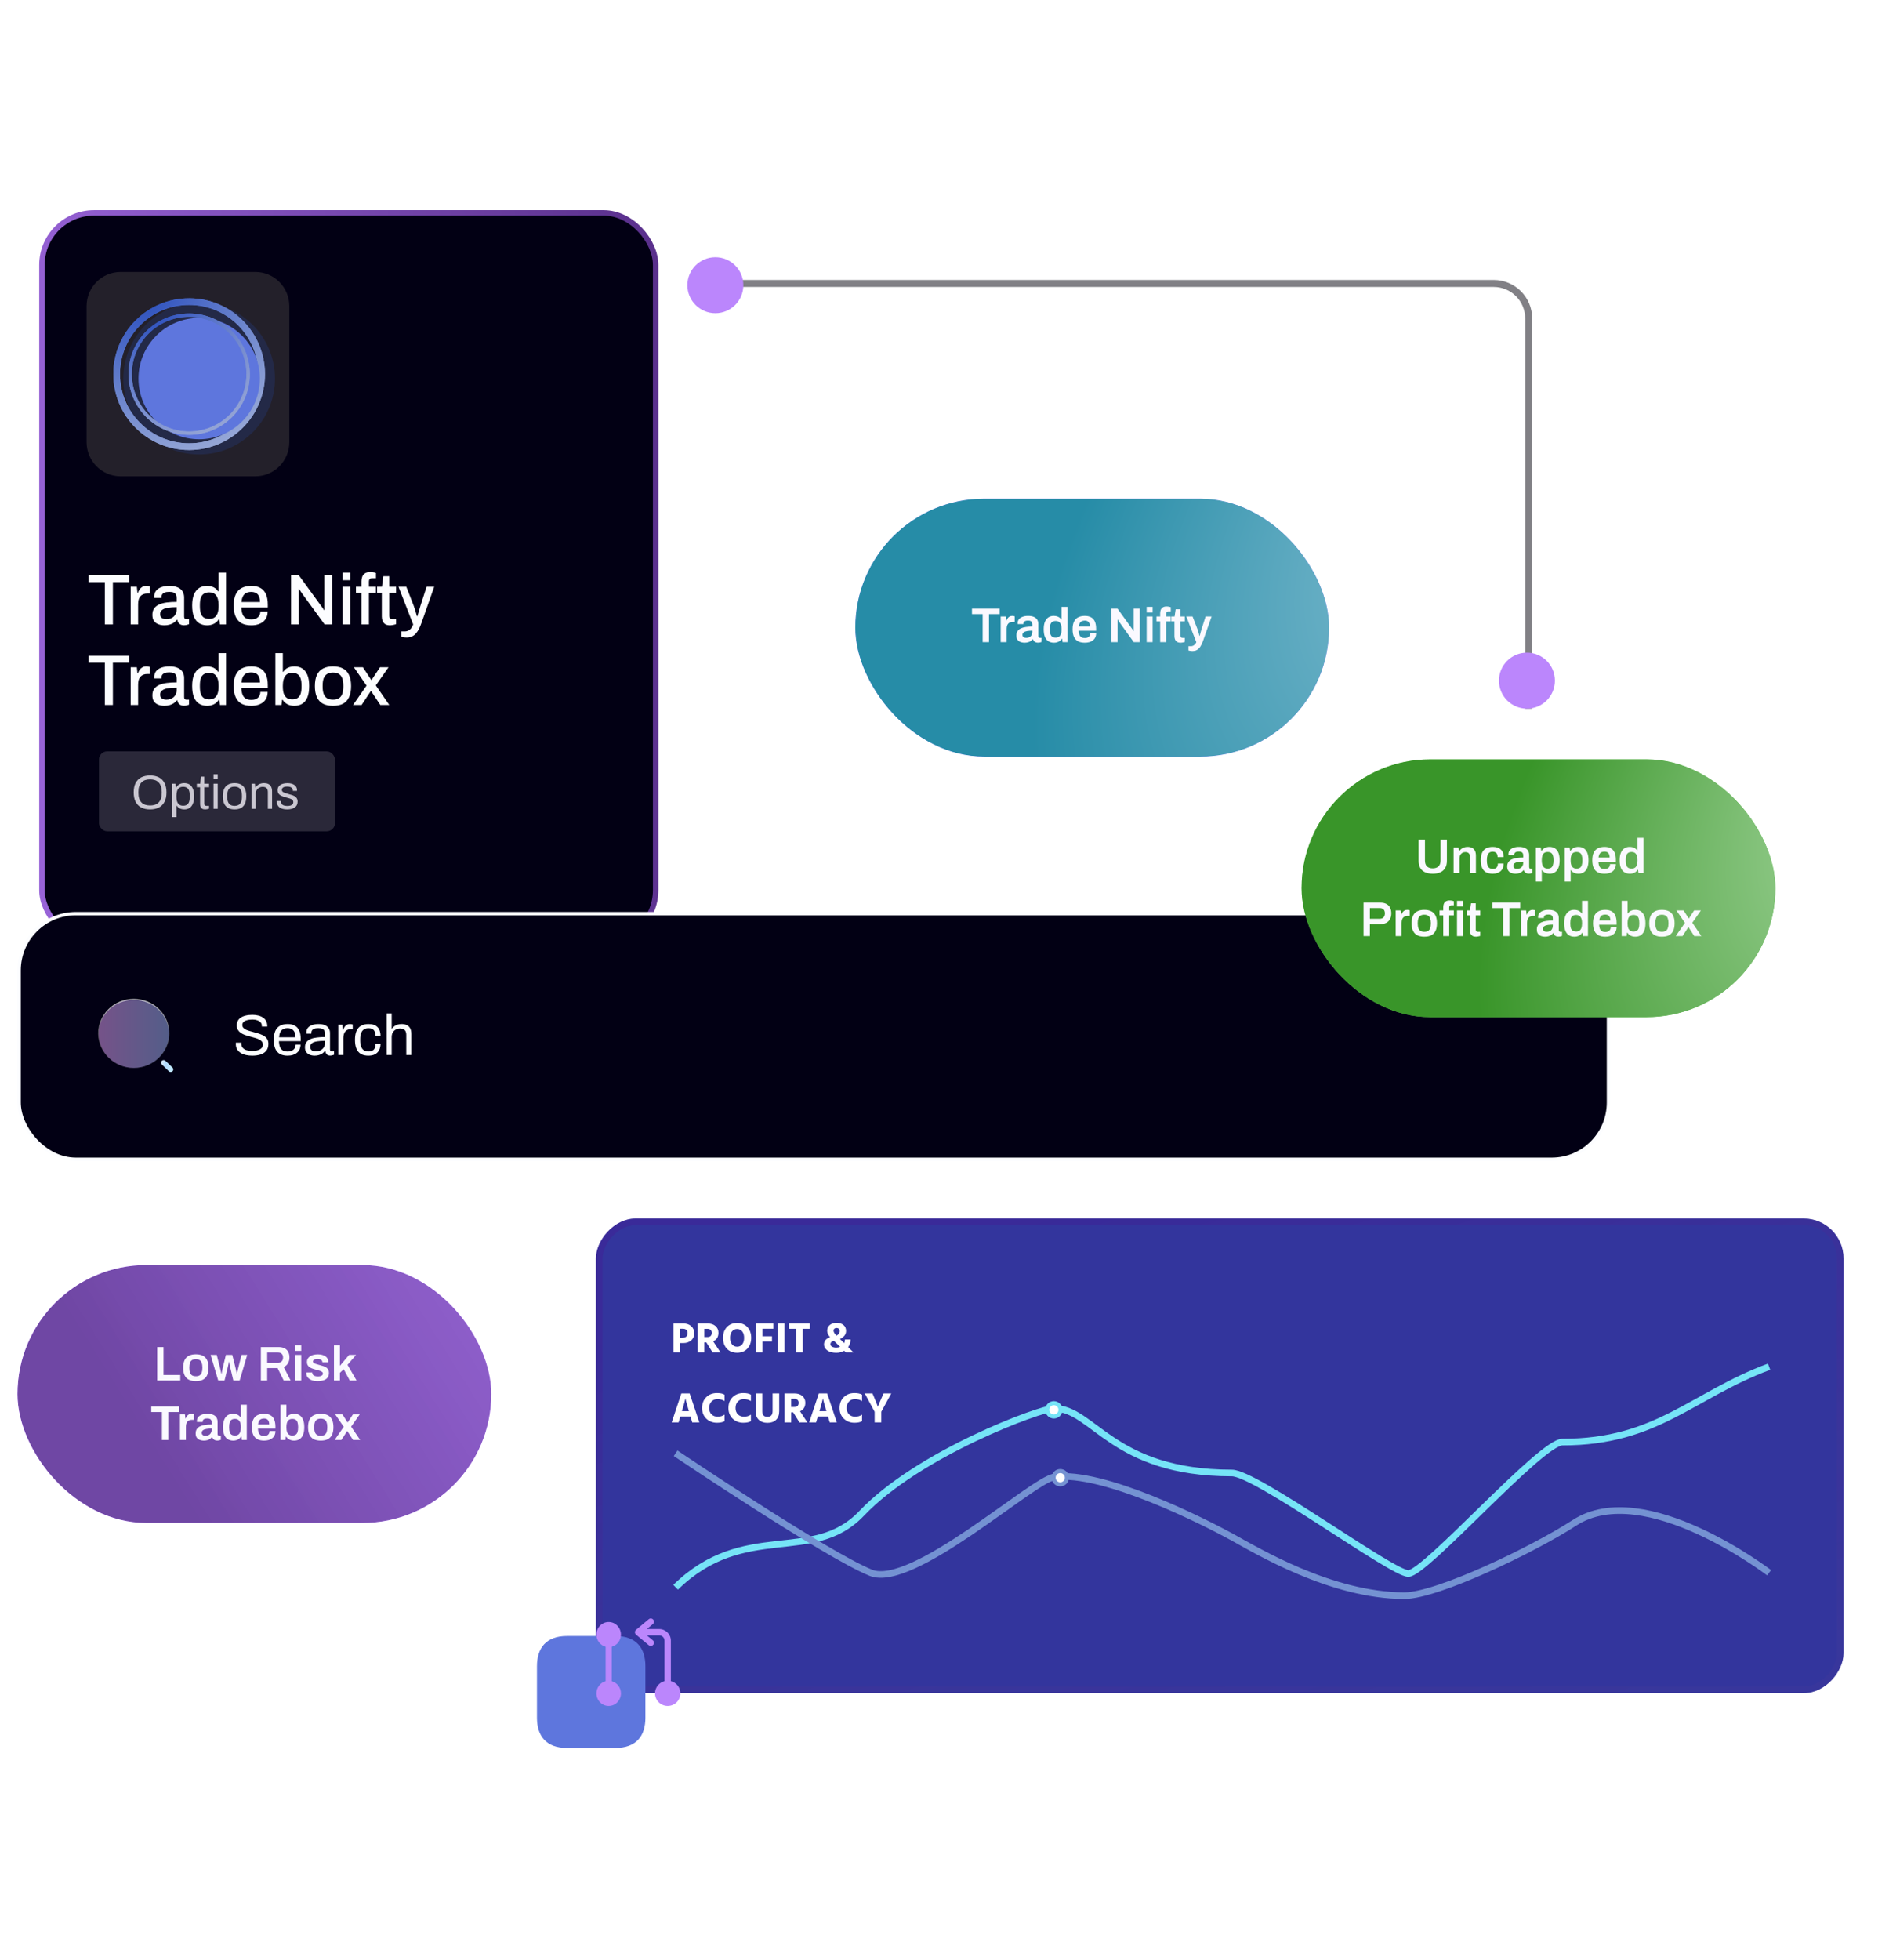
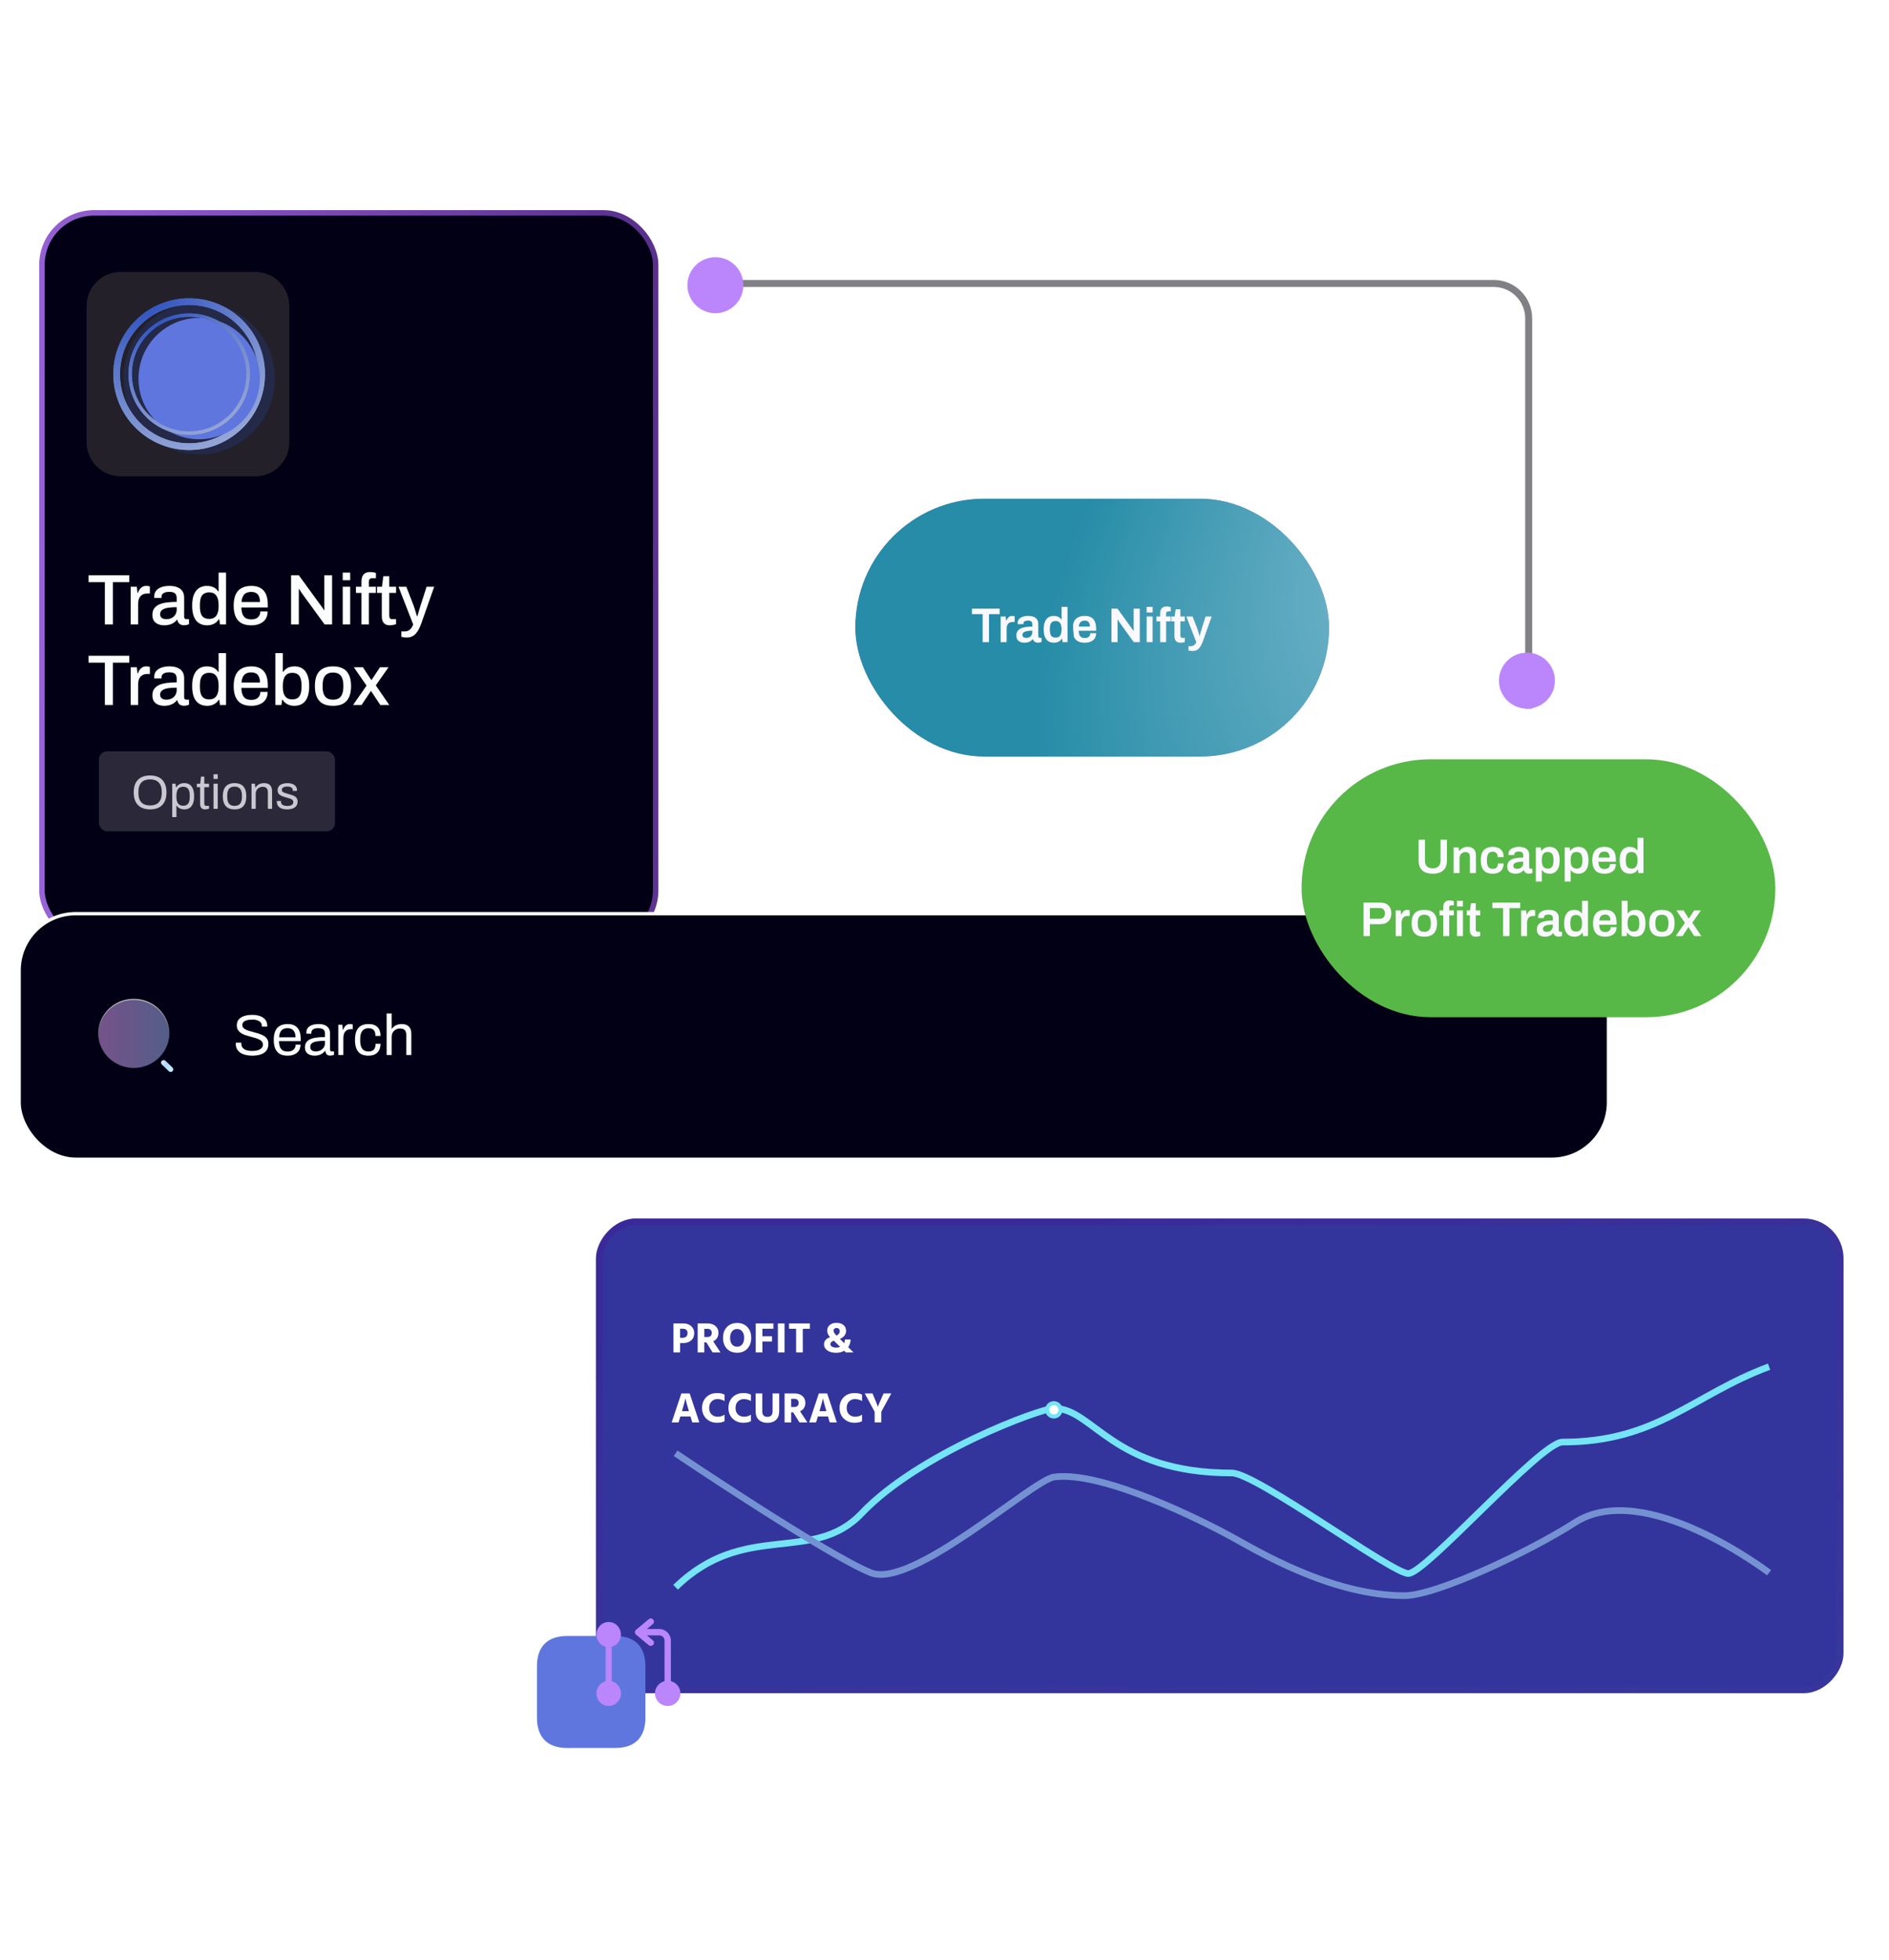
<svg xmlns="http://www.w3.org/2000/svg" width="540" height="560" viewBox="0 0 540 560" fill="none">
  <g clip-path="url(#clip0_1_16832)">
    <g filter="url(#filter0_d_1_16832)">
      <rect x="5.783" y="59.283" width="175.434" height="208.434" rx="14.88" fill="#020014" stroke="url(#paint0_linear_1_16832)" stroke-width="1.566" />
      <path d="M66.797 134.556H28.246C22.885 134.556 18.539 130.178 18.539 124.777V85.941C18.539 80.54 22.885 76.162 28.246 76.162H66.795C72.156 76.162 76.502 80.54 76.502 85.941V124.775C76.502 130.178 72.156 134.556 66.797 134.556Z" fill="#23202A" />
      <g filter="url(#filter1_i_1_16832)">
        <ellipse cx="47.859" cy="105.361" rx="21.676" ry="21.676" fill="#264BBD" fill-opacity="0.2" />
      </g>
      <path d="M68.581 105.361C68.581 116.805 59.303 126.082 47.859 126.082C36.415 126.082 27.138 116.805 27.138 105.361C27.138 93.917 36.415 84.64 47.859 84.64C59.303 84.64 68.581 93.917 68.581 105.361Z" stroke="url(#paint1_radial_1_16832)" stroke-width="1.909" />
      <path d="M68.581 105.361C68.581 116.805 59.303 126.082 47.859 126.082C36.415 126.082 27.138 116.805 27.138 105.361C27.138 93.917 36.415 84.64 47.859 84.64C59.303 84.64 68.581 93.917 68.581 105.361Z" stroke="url(#paint2_radial_1_16832)" stroke-width="1.909" />
      <g filter="url(#filter2_i_1_16832)">
        <ellipse cx="47.86" cy="105.36" rx="17.341" ry="17.34" fill="#5E76DD" />
      </g>
      <path d="M64.723 105.36C64.723 114.673 57.173 122.223 47.86 122.223C38.547 122.223 30.997 114.673 30.997 105.36C30.997 96.047 38.547 88.497 47.86 88.497C57.173 88.497 64.723 96.047 64.723 105.36Z" stroke="url(#paint3_radial_1_16832)" stroke-width="0.954" />
      <path d="M64.723 105.36C64.723 114.673 57.173 122.223 47.86 122.223C38.547 122.223 30.997 114.673 30.997 105.36C30.997 96.047 38.547 88.497 47.86 88.497C57.173 88.497 64.723 96.047 64.723 105.36Z" stroke="url(#paint4_radial_1_16832)" stroke-width="0.954" />
      <path d="M23.765 176.897V164.806H19.113V162.839H30.753V164.806H26.06V176.897H23.765ZM31.143 176.897V166.118H32.905L33.09 167.86H33.212C33.335 167.518 33.492 167.197 33.684 166.897C33.889 166.596 34.148 166.35 34.463 166.159C34.791 165.968 35.187 165.872 35.651 165.872C35.87 165.872 36.061 165.892 36.225 165.933C36.403 165.974 36.539 166.009 36.635 166.036V168.044H35.918C35.48 168.044 35.091 168.113 34.749 168.249C34.422 168.386 34.142 168.591 33.909 168.864C33.691 169.124 33.527 169.445 33.417 169.827C33.322 170.21 33.274 170.64 33.274 171.118V176.897H31.143ZM40.753 177.143C40.411 177.143 40.042 177.102 39.646 177.02C39.25 176.938 38.874 176.788 38.519 176.57C38.178 176.351 37.897 176.05 37.679 175.668C37.46 175.272 37.351 174.759 37.351 174.131C37.351 173.393 37.522 172.785 37.863 172.307C38.205 171.829 38.683 171.453 39.298 171.18C39.913 170.906 40.644 170.715 41.491 170.606C42.351 170.497 43.287 170.442 44.298 170.442V169.376C44.298 169.021 44.237 168.707 44.114 168.434C44.005 168.16 43.793 167.949 43.478 167.798C43.178 167.648 42.741 167.573 42.167 167.573C41.593 167.573 41.142 167.648 40.814 167.798C40.5 167.935 40.275 168.113 40.138 168.331C40.015 168.536 39.954 168.761 39.954 169.007V169.315H37.904C37.891 169.246 37.884 169.178 37.884 169.11C37.884 169.042 37.884 168.96 37.884 168.864C37.884 168.222 38.061 167.682 38.416 167.245C38.785 166.794 39.298 166.453 39.954 166.22C40.609 165.988 41.368 165.872 42.228 165.872C43.157 165.872 43.929 166.008 44.544 166.282C45.173 166.541 45.644 166.917 45.958 167.409C46.272 167.901 46.43 168.495 46.43 169.192V174.664C46.43 174.923 46.491 175.108 46.614 175.217C46.751 175.326 46.908 175.381 47.085 175.381H47.823V176.815C47.659 176.884 47.454 176.952 47.208 177.02C46.962 177.089 46.675 177.123 46.348 177.123C45.979 177.123 45.664 177.055 45.405 176.918C45.159 176.795 44.954 176.617 44.79 176.385C44.64 176.139 44.537 175.866 44.483 175.565H44.36C44.114 175.88 43.813 176.16 43.458 176.406C43.116 176.638 42.72 176.815 42.269 176.938C41.819 177.075 41.313 177.143 40.753 177.143ZM41.347 175.381C41.771 175.381 42.16 175.319 42.515 175.196C42.884 175.06 43.198 174.875 43.458 174.643C43.718 174.397 43.922 174.11 44.073 173.782C44.223 173.441 44.298 173.072 44.298 172.676V171.958C43.355 171.958 42.529 172.013 41.819 172.122C41.108 172.232 40.555 172.437 40.158 172.737C39.762 173.024 39.564 173.427 39.564 173.946C39.564 174.261 39.633 174.527 39.769 174.746C39.906 174.951 40.111 175.108 40.384 175.217C40.657 175.326 40.978 175.381 41.347 175.381ZM53.004 177.143C52.13 177.143 51.371 176.945 50.729 176.549C50.087 176.153 49.588 175.538 49.233 174.705C48.892 173.871 48.721 172.792 48.721 171.467C48.721 170.169 48.898 169.11 49.254 168.29C49.609 167.47 50.101 166.862 50.729 166.466C51.358 166.07 52.082 165.872 52.902 165.872C53.38 165.872 53.824 165.927 54.234 166.036C54.644 166.145 55.006 166.316 55.32 166.548C55.648 166.78 55.921 167.074 56.14 167.429H56.283V162.081H58.414V176.897H56.672L56.468 175.422H56.324C55.969 175.996 55.497 176.426 54.91 176.713C54.336 177 53.701 177.143 53.004 177.143ZM53.598 175.299C54.227 175.299 54.732 175.162 55.115 174.889C55.511 174.602 55.805 174.192 55.996 173.659C56.187 173.113 56.283 172.45 56.283 171.672V171.385C56.283 170.729 56.221 170.169 56.099 169.704C55.976 169.24 55.798 168.864 55.566 168.577C55.334 168.276 55.053 168.058 54.725 167.921C54.398 167.785 54.029 167.716 53.619 167.716C52.99 167.716 52.478 167.846 52.082 168.106C51.686 168.352 51.392 168.741 51.201 169.274C51.023 169.807 50.934 170.497 50.934 171.344V171.713C50.934 172.56 51.03 173.25 51.221 173.782C51.412 174.302 51.699 174.684 52.082 174.93C52.478 175.176 52.983 175.299 53.598 175.299ZM65.63 177.143C64.523 177.143 63.594 176.945 62.843 176.549C62.105 176.139 61.545 175.518 61.163 174.684C60.78 173.851 60.589 172.792 60.589 171.508C60.589 170.21 60.78 169.151 61.163 168.331C61.545 167.498 62.112 166.883 62.864 166.487C63.615 166.077 64.551 165.872 65.671 165.872C66.696 165.872 67.55 166.07 68.233 166.466C68.93 166.849 69.456 167.436 69.811 168.229C70.166 169.021 70.344 170.018 70.344 171.221V172.04H62.782C62.809 172.806 62.925 173.448 63.13 173.967C63.335 174.472 63.642 174.848 64.052 175.094C64.476 175.326 65.009 175.442 65.651 175.442C66.047 175.442 66.402 175.395 66.716 175.299C67.031 175.19 67.297 175.039 67.516 174.848C67.734 174.643 67.905 174.404 68.028 174.131C68.151 173.844 68.212 173.523 68.212 173.168H70.303C70.303 173.81 70.193 174.377 69.975 174.869C69.756 175.36 69.435 175.777 69.012 176.119C68.602 176.447 68.11 176.699 67.536 176.877C66.962 177.055 66.327 177.143 65.63 177.143ZM62.823 170.483H68.11C68.11 169.95 68.048 169.506 67.925 169.151C67.816 168.782 67.652 168.481 67.434 168.249C67.215 168.017 66.956 167.853 66.655 167.757C66.354 167.648 66.013 167.593 65.63 167.593C65.056 167.593 64.564 167.696 64.155 167.901C63.758 168.106 63.451 168.427 63.232 168.864C63.014 169.287 62.877 169.827 62.823 170.483ZM77 176.897V162.839H79.213L85.628 171.651C85.71 171.733 85.799 171.849 85.894 171.999C86.003 172.15 86.106 172.3 86.201 172.45C86.297 172.601 86.365 172.724 86.406 172.819H86.509C86.509 172.614 86.509 172.416 86.509 172.225C86.509 172.034 86.509 171.842 86.509 171.651V162.839H88.722V176.897H86.591L80.094 167.983C79.985 167.819 79.849 167.614 79.684 167.368C79.521 167.108 79.398 166.91 79.316 166.774H79.213C79.213 166.965 79.213 167.163 79.213 167.368C79.213 167.559 79.213 167.764 79.213 167.983V176.897H77ZM91.763 164.253V162.081H93.894V164.253H91.763ZM91.763 176.897V166.118H93.894V176.897H91.763ZM97.118 176.897V167.88H95.54V166.118H97.118V164.56C97.118 164.109 97.186 163.686 97.323 163.29C97.473 162.893 97.726 162.566 98.081 162.306C98.45 162.046 98.969 161.917 99.638 161.917C99.83 161.917 100.021 161.93 100.212 161.958C100.417 161.971 100.608 161.999 100.786 162.04C100.964 162.081 101.121 162.128 101.257 162.183V163.679H100.212C99.884 163.679 99.638 163.761 99.474 163.925C99.324 164.089 99.249 164.328 99.249 164.642V166.118H101.257V167.88H99.249V176.897H97.118ZM105.335 177.143C104.72 177.143 104.235 177.027 103.88 176.795C103.538 176.549 103.292 176.242 103.142 175.873C103.005 175.49 102.937 175.087 102.937 174.664V167.88H101.585V166.118H102.978L103.367 163.105H105.068V166.118H107.015V167.88H105.068V174.418C105.068 174.732 105.137 174.971 105.273 175.135C105.41 175.299 105.635 175.381 105.95 175.381H107.015V176.815C106.879 176.87 106.708 176.918 106.503 176.959C106.312 177.014 106.114 177.055 105.909 177.082C105.704 177.123 105.513 177.143 105.335 177.143ZM110.063 180.627C109.653 180.627 109.311 180.593 109.038 180.525C108.765 180.47 108.594 180.436 108.525 180.422V178.885H109.55C109.851 178.885 110.151 178.817 110.452 178.68C110.766 178.544 111.046 178.325 111.292 178.025C111.538 177.724 111.743 177.348 111.907 176.897L107.706 166.118H109.94L112.03 171.487C112.126 171.733 112.228 172.04 112.337 172.409C112.46 172.778 112.576 173.154 112.686 173.537C112.809 173.919 112.911 174.261 112.993 174.561H113.096C113.164 174.356 113.232 174.124 113.301 173.864C113.382 173.591 113.464 173.311 113.546 173.024C113.628 172.737 113.71 172.464 113.792 172.204C113.874 171.931 113.943 171.699 113.997 171.508L115.739 166.118H117.912L114.264 176.488C114.059 177.061 113.833 177.601 113.587 178.107C113.341 178.612 113.055 179.049 112.727 179.418C112.412 179.801 112.037 180.094 111.6 180.299C111.162 180.518 110.65 180.627 110.063 180.627ZM23.765 199.897V187.806H19.113V185.839H30.753V187.806H26.06V199.897H23.765ZM31.143 199.897V189.118H32.905L33.09 190.86H33.212C33.335 190.518 33.492 190.197 33.684 189.897C33.889 189.596 34.148 189.35 34.463 189.159C34.791 188.968 35.187 188.872 35.651 188.872C35.87 188.872 36.061 188.892 36.225 188.933C36.403 188.974 36.539 189.009 36.635 189.036V191.044H35.918C35.48 191.044 35.091 191.113 34.749 191.249C34.422 191.386 34.142 191.591 33.909 191.864C33.691 192.124 33.527 192.445 33.417 192.827C33.322 193.21 33.274 193.64 33.274 194.118V199.897H31.143ZM40.753 200.143C40.411 200.143 40.042 200.102 39.646 200.02C39.25 199.938 38.874 199.788 38.519 199.57C38.178 199.351 37.897 199.05 37.679 198.668C37.46 198.272 37.351 197.759 37.351 197.131C37.351 196.393 37.522 195.785 37.863 195.307C38.205 194.829 38.683 194.453 39.298 194.18C39.913 193.906 40.644 193.715 41.491 193.606C42.351 193.497 43.287 193.442 44.298 193.442V192.376C44.298 192.021 44.237 191.707 44.114 191.434C44.005 191.16 43.793 190.949 43.478 190.798C43.178 190.648 42.741 190.573 42.167 190.573C41.593 190.573 41.142 190.648 40.814 190.798C40.5 190.935 40.275 191.113 40.138 191.331C40.015 191.536 39.954 191.761 39.954 192.007V192.315H37.904C37.891 192.246 37.884 192.178 37.884 192.11C37.884 192.042 37.884 191.96 37.884 191.864C37.884 191.222 38.061 190.682 38.416 190.245C38.785 189.794 39.298 189.453 39.954 189.22C40.609 188.988 41.368 188.872 42.228 188.872C43.157 188.872 43.929 189.008 44.544 189.282C45.173 189.541 45.644 189.917 45.958 190.409C46.272 190.901 46.43 191.495 46.43 192.192V197.664C46.43 197.923 46.491 198.108 46.614 198.217C46.751 198.326 46.908 198.381 47.085 198.381H47.823V199.815C47.659 199.884 47.454 199.952 47.208 200.02C46.962 200.089 46.675 200.123 46.348 200.123C45.979 200.123 45.664 200.055 45.405 199.918C45.159 199.795 44.954 199.617 44.79 199.385C44.64 199.139 44.537 198.866 44.483 198.565H44.36C44.114 198.88 43.813 199.16 43.458 199.406C43.116 199.638 42.72 199.815 42.269 199.938C41.819 200.075 41.313 200.143 40.753 200.143ZM41.347 198.381C41.771 198.381 42.16 198.319 42.515 198.196C42.884 198.06 43.198 197.875 43.458 197.643C43.718 197.397 43.922 197.11 44.073 196.782C44.223 196.441 44.298 196.072 44.298 195.676V194.958C43.355 194.958 42.529 195.013 41.819 195.122C41.108 195.232 40.555 195.437 40.158 195.737C39.762 196.024 39.564 196.427 39.564 196.946C39.564 197.261 39.633 197.527 39.769 197.746C39.906 197.951 40.111 198.108 40.384 198.217C40.657 198.326 40.978 198.381 41.347 198.381ZM53.004 200.143C52.13 200.143 51.371 199.945 50.729 199.549C50.087 199.153 49.588 198.538 49.233 197.705C48.892 196.871 48.721 195.792 48.721 194.467C48.721 193.169 48.898 192.11 49.254 191.29C49.609 190.47 50.101 189.862 50.729 189.466C51.358 189.07 52.082 188.872 52.902 188.872C53.38 188.872 53.824 188.927 54.234 189.036C54.644 189.145 55.006 189.316 55.32 189.548C55.648 189.78 55.921 190.074 56.14 190.429H56.283V185.081H58.414V199.897H56.672L56.468 198.422H56.324C55.969 198.996 55.497 199.426 54.91 199.713C54.336 200 53.701 200.143 53.004 200.143ZM53.598 198.299C54.227 198.299 54.732 198.162 55.115 197.889C55.511 197.602 55.805 197.192 55.996 196.659C56.187 196.113 56.283 195.45 56.283 194.672V194.385C56.283 193.729 56.221 193.169 56.099 192.704C55.976 192.24 55.798 191.864 55.566 191.577C55.334 191.276 55.053 191.058 54.725 190.921C54.398 190.785 54.029 190.716 53.619 190.716C52.99 190.716 52.478 190.846 52.082 191.106C51.686 191.352 51.392 191.741 51.201 192.274C51.023 192.807 50.934 193.497 50.934 194.344V194.713C50.934 195.56 51.03 196.25 51.221 196.782C51.412 197.302 51.699 197.684 52.082 197.93C52.478 198.176 52.983 198.299 53.598 198.299ZM65.63 200.143C64.523 200.143 63.594 199.945 62.843 199.549C62.105 199.139 61.545 198.518 61.163 197.684C60.78 196.851 60.589 195.792 60.589 194.508C60.589 193.21 60.78 192.151 61.163 191.331C61.545 190.498 62.112 189.883 62.864 189.487C63.615 189.077 64.551 188.872 65.671 188.872C66.696 188.872 67.55 189.07 68.233 189.466C68.93 189.849 69.456 190.436 69.811 191.229C70.166 192.021 70.344 193.018 70.344 194.221V195.04H62.782C62.809 195.806 62.925 196.448 63.13 196.967C63.335 197.472 63.642 197.848 64.052 198.094C64.476 198.326 65.009 198.442 65.651 198.442C66.047 198.442 66.402 198.395 66.716 198.299C67.031 198.19 67.297 198.039 67.516 197.848C67.734 197.643 67.905 197.404 68.028 197.131C68.151 196.844 68.212 196.523 68.212 196.168H70.303C70.303 196.81 70.193 197.377 69.975 197.869C69.756 198.36 69.435 198.777 69.012 199.119C68.602 199.447 68.11 199.699 67.536 199.877C66.962 200.055 66.327 200.143 65.63 200.143ZM62.823 193.483H68.11C68.11 192.95 68.048 192.506 67.925 192.151C67.816 191.782 67.652 191.481 67.434 191.249C67.215 191.017 66.956 190.853 66.655 190.757C66.354 190.648 66.013 190.593 65.63 190.593C65.056 190.593 64.564 190.696 64.155 190.901C63.758 191.106 63.451 191.427 63.232 191.864C63.014 192.287 62.877 192.827 62.823 193.483ZM77.921 200.143C77.21 200.143 76.568 200 75.994 199.713C75.42 199.426 74.949 198.996 74.58 198.422H74.436L74.252 199.897H72.51V185.081H74.641V190.429H74.764C74.997 190.074 75.27 189.78 75.584 189.548C75.912 189.316 76.281 189.145 76.691 189.036C77.101 188.927 77.545 188.872 78.023 188.872C78.843 188.872 79.567 189.07 80.195 189.466C80.824 189.862 81.309 190.47 81.65 191.29C82.005 192.11 82.183 193.169 82.183 194.467C82.183 195.792 82.012 196.871 81.671 197.705C81.329 198.538 80.837 199.153 80.195 199.549C79.567 199.945 78.808 200.143 77.921 200.143ZM77.326 198.299C77.941 198.299 78.44 198.176 78.822 197.93C79.218 197.684 79.512 197.302 79.703 196.782C79.895 196.25 79.99 195.56 79.99 194.713V194.344C79.99 193.497 79.895 192.807 79.703 192.274C79.526 191.741 79.239 191.352 78.843 191.106C78.447 190.846 77.927 190.716 77.285 190.716C76.889 190.716 76.527 190.785 76.199 190.921C75.871 191.058 75.591 191.276 75.359 191.577C75.126 191.864 74.949 192.24 74.826 192.704C74.703 193.169 74.641 193.729 74.641 194.385V194.672C74.641 195.45 74.73 196.113 74.908 196.659C75.099 197.192 75.393 197.602 75.789 197.889C76.185 198.162 76.698 198.299 77.326 198.299ZM88.969 200.143C87.848 200.143 86.899 199.945 86.12 199.549C85.355 199.139 84.774 198.518 84.378 197.684C83.996 196.851 83.804 195.792 83.804 194.508C83.804 193.21 83.996 192.151 84.378 191.331C84.774 190.498 85.355 189.883 86.12 189.487C86.899 189.077 87.848 188.872 88.969 188.872C90.116 188.872 91.073 189.077 91.838 189.487C92.603 189.883 93.177 190.498 93.559 191.331C93.955 192.151 94.153 193.21 94.153 194.508C94.153 195.792 93.955 196.851 93.559 197.684C93.177 198.518 92.603 199.139 91.838 199.549C91.073 199.945 90.116 200.143 88.969 200.143ZM88.969 198.381C89.652 198.381 90.212 198.251 90.649 197.992C91.086 197.718 91.407 197.308 91.612 196.762C91.831 196.215 91.94 195.525 91.94 194.692V194.323C91.94 193.49 91.831 192.8 91.612 192.253C91.407 191.707 91.086 191.304 90.649 191.044C90.212 190.771 89.652 190.634 88.969 190.634C88.299 190.634 87.746 190.771 87.309 191.044C86.871 191.304 86.543 191.707 86.325 192.253C86.12 192.8 86.017 193.49 86.017 194.323V194.692C86.017 195.525 86.12 196.215 86.325 196.762C86.543 197.308 86.871 197.718 87.309 197.992C87.746 198.251 88.299 198.381 88.969 198.381ZM94.719 199.897L98.571 194.364L94.944 189.118H97.526L99.903 192.725H100.026L102.424 189.118H104.863L101.215 194.303L105.068 199.897H102.506L99.883 195.942H99.781L97.157 199.897H94.719Z" fill="#FCFDFF" />
      <rect x="22.078" y="213.155" width="67.469" height="22.843" rx="2.35" fill="white" fill-opacity="0.16" />
      <path d="M36.696 229.741C35.721 229.741 34.883 229.563 34.182 229.208C33.489 228.853 32.952 228.315 32.569 227.596C32.196 226.876 32.009 225.974 32.009 224.89C32.009 223.797 32.196 222.896 32.569 222.185C32.952 221.466 33.489 220.928 34.182 220.573C34.883 220.218 35.721 220.04 36.696 220.04C37.67 220.04 38.504 220.218 39.196 220.573C39.897 220.928 40.434 221.466 40.808 222.185C41.19 222.896 41.382 223.797 41.382 224.89C41.382 225.974 41.19 226.876 40.808 227.596C40.434 228.315 39.897 228.853 39.196 229.208C38.504 229.563 37.67 229.741 36.696 229.741ZM36.696 228.62C37.206 228.62 37.666 228.552 38.075 228.415C38.494 228.279 38.845 228.065 39.127 227.773C39.419 227.473 39.642 227.099 39.797 226.653C39.952 226.197 40.029 225.66 40.029 225.041V224.754C40.029 224.125 39.952 223.588 39.797 223.142C39.642 222.686 39.419 222.313 39.127 222.021C38.845 221.721 38.494 221.502 38.075 221.366C37.666 221.229 37.206 221.161 36.696 221.161C36.176 221.161 35.712 221.229 35.302 221.366C34.892 221.502 34.541 221.721 34.25 222.021C33.959 222.313 33.735 222.686 33.581 223.142C33.435 223.588 33.362 224.125 33.362 224.754V225.041C33.362 225.66 33.435 226.197 33.581 226.653C33.735 227.099 33.959 227.473 34.25 227.773C34.541 228.065 34.892 228.279 35.302 228.415C35.712 228.552 36.176 228.62 36.696 228.62ZM43.022 231.94V222.39H43.979L44.102 223.415H44.197C44.443 223.014 44.758 222.718 45.14 222.527C45.523 222.326 45.955 222.226 46.438 222.226C47.039 222.226 47.549 222.358 47.968 222.622C48.387 222.887 48.711 223.301 48.938 223.866C49.166 224.421 49.28 225.145 49.28 226.038C49.28 226.876 49.161 227.573 48.925 228.128C48.697 228.675 48.373 229.08 47.955 229.344C47.535 229.609 47.048 229.741 46.493 229.741C46.183 229.741 45.892 229.704 45.618 229.631C45.345 229.558 45.099 229.445 44.88 229.29C44.662 229.126 44.471 228.921 44.307 228.675H44.225V231.94H43.022ZM46.11 228.689C46.556 228.689 46.921 228.602 47.203 228.429C47.485 228.247 47.695 227.969 47.832 227.596C47.968 227.213 48.036 226.726 48.036 226.134V225.847C48.036 225.218 47.964 224.717 47.818 224.344C47.672 223.961 47.458 223.688 47.176 223.524C46.903 223.36 46.561 223.278 46.151 223.278C45.705 223.278 45.336 223.378 45.044 223.579C44.762 223.77 44.553 224.062 44.416 224.453C44.288 224.845 44.225 225.323 44.225 225.888V226.093C44.225 226.594 44.27 227.013 44.361 227.35C44.462 227.678 44.598 227.942 44.771 228.142C44.953 228.342 45.158 228.484 45.386 228.566C45.614 228.648 45.855 228.689 46.11 228.689ZM52.455 229.741C52.081 229.741 51.79 229.672 51.58 229.536C51.371 229.39 51.221 229.203 51.129 228.976C51.038 228.739 50.993 228.488 50.993 228.224V223.401H50.064V222.39H51.02L51.239 220.382H52.195V222.39H53.548V223.401H52.195V228.046C52.195 228.274 52.236 228.447 52.318 228.566C52.4 228.675 52.555 228.73 52.783 228.73H53.548V229.522C53.457 229.568 53.347 229.604 53.22 229.631C53.092 229.659 52.96 229.681 52.824 229.7C52.696 229.727 52.573 229.741 52.455 229.741ZM54.83 221.038V219.699H56.032V221.038H54.83ZM54.83 229.577V222.39H56.032V229.577H54.83ZM60.85 229.741C60.121 229.741 59.507 229.609 59.006 229.344C58.514 229.071 58.136 228.657 57.872 228.101C57.617 227.546 57.489 226.84 57.489 225.983C57.489 225.118 57.617 224.412 57.872 223.866C58.136 223.31 58.514 222.9 59.006 222.636C59.507 222.363 60.121 222.226 60.85 222.226C61.579 222.226 62.189 222.363 62.681 222.636C63.182 222.9 63.56 223.31 63.815 223.866C64.07 224.412 64.197 225.118 64.197 225.983C64.197 226.84 64.07 227.546 63.815 228.101C63.56 228.657 63.182 229.071 62.681 229.344C62.189 229.609 61.579 229.741 60.85 229.741ZM60.85 228.73C61.315 228.73 61.702 228.639 62.011 228.456C62.321 228.274 62.553 227.992 62.708 227.609C62.872 227.218 62.954 226.726 62.954 226.134V225.833C62.954 225.232 62.872 224.74 62.708 224.358C62.553 223.975 62.321 223.693 62.011 223.511C61.702 223.328 61.315 223.237 60.85 223.237C60.386 223.237 59.994 223.328 59.675 223.511C59.365 223.693 59.133 223.975 58.978 224.358C58.823 224.74 58.746 225.232 58.746 225.833V226.134C58.746 226.726 58.823 227.218 58.978 227.609C59.133 227.992 59.365 228.274 59.675 228.456C59.994 228.639 60.386 228.73 60.85 228.73ZM65.691 229.577V222.39H66.661L66.77 223.47H66.866C67.057 223.178 67.271 222.941 67.508 222.759C67.754 222.577 68.022 222.445 68.314 222.363C68.615 222.272 68.933 222.226 69.27 222.226C69.726 222.226 70.122 222.304 70.459 222.459C70.805 222.613 71.074 222.864 71.265 223.21C71.466 223.556 71.566 224.025 71.566 224.617V229.577H70.363V224.781C70.363 224.481 70.322 224.235 70.24 224.043C70.168 223.852 70.063 223.702 69.926 223.593C69.799 223.483 69.639 223.406 69.448 223.36C69.266 223.315 69.061 223.292 68.833 223.292C68.496 223.292 68.177 223.374 67.877 223.538C67.576 223.702 67.335 223.939 67.153 224.248C66.98 224.558 66.893 224.927 66.893 225.355V229.577H65.691ZM75.903 229.741C75.411 229.741 74.979 229.691 74.605 229.59C74.232 229.49 73.922 229.344 73.676 229.153C73.43 228.962 73.243 228.734 73.116 228.47C72.989 228.206 72.925 227.905 72.925 227.568C72.925 227.523 72.925 227.482 72.925 227.445C72.925 227.4 72.929 227.363 72.938 227.336H74.127C74.118 227.372 74.113 227.404 74.113 227.432C74.113 227.459 74.113 227.486 74.113 227.514C74.123 227.832 74.204 228.083 74.359 228.265C74.523 228.447 74.746 228.575 75.029 228.648C75.311 228.72 75.625 228.757 75.972 228.757C76.272 228.757 76.55 228.72 76.805 228.648C77.06 228.566 77.26 228.447 77.406 228.292C77.561 228.128 77.638 227.924 77.638 227.678C77.638 227.377 77.538 227.149 77.338 226.994C77.146 226.831 76.891 226.703 76.573 226.612C76.254 226.521 75.921 226.425 75.575 226.325C75.284 226.243 74.992 226.152 74.701 226.052C74.409 225.952 74.145 225.829 73.908 225.683C73.681 225.537 73.494 225.35 73.348 225.123C73.212 224.886 73.143 224.59 73.143 224.235C73.143 223.916 73.207 223.634 73.335 223.388C73.471 223.142 73.662 222.932 73.908 222.759C74.154 222.586 74.45 222.459 74.796 222.377C75.152 222.285 75.543 222.24 75.972 222.24C76.427 222.24 76.823 222.29 77.16 222.39C77.506 222.49 77.793 222.632 78.021 222.814C78.249 222.996 78.417 223.205 78.526 223.442C78.636 223.67 78.69 223.916 78.69 224.18C78.69 224.235 78.69 224.289 78.69 224.344C78.69 224.389 78.686 224.426 78.677 224.453H77.502V224.303C77.502 224.121 77.452 223.948 77.351 223.784C77.26 223.611 77.096 223.474 76.859 223.374C76.632 223.265 76.313 223.21 75.903 223.21C75.639 223.21 75.411 223.233 75.22 223.278C75.029 223.315 74.869 223.378 74.742 223.47C74.614 223.552 74.519 223.652 74.455 223.77C74.391 223.879 74.359 224.007 74.359 224.153C74.359 224.389 74.437 224.572 74.592 224.699C74.746 224.827 74.951 224.931 75.206 225.013C75.471 225.095 75.753 225.186 76.053 225.287C76.372 225.378 76.696 225.473 77.023 225.574C77.361 225.665 77.666 225.783 77.939 225.929C78.221 226.075 78.444 226.275 78.608 226.53C78.781 226.776 78.868 227.104 78.868 227.514C78.868 227.896 78.795 228.229 78.649 228.511C78.504 228.793 78.294 229.026 78.021 229.208C77.757 229.39 77.442 229.522 77.078 229.604C76.723 229.695 76.331 229.741 75.903 229.741Z" fill="#CAC7D1" />
    </g>
    <rect x="5.474" y="261.081" width="454.327" height="70.188" rx="16.219" fill="#020014" stroke="#FCFDFF" stroke-width="0.948" />
    <path d="M48.345 295.369C48.345 300.775 43.825 305.163 38.241 305.163C32.657 305.163 28.137 300.775 28.137 295.369C28.137 289.963 32.657 285.574 38.241 285.574C43.825 285.574 48.345 289.963 48.345 295.369Z" fill="white" fill-opacity="0.4" />
    <path d="M48.345 295.369C48.345 300.775 43.825 305.163 38.241 305.163C32.657 305.163 28.137 300.775 28.137 295.369C28.137 289.963 32.657 285.574 38.241 285.574C43.825 285.574 48.345 289.963 48.345 295.369Z" fill="url(#paint5_linear_1_16832)" fill-opacity="0.3" />
    <path d="M48.345 295.369C48.345 300.775 43.825 305.163 38.241 305.163C32.657 305.163 28.137 300.775 28.137 295.369C28.137 289.963 32.657 285.574 38.241 285.574C43.825 285.574 48.345 289.963 48.345 295.369Z" stroke="url(#paint6_linear_1_16832)" stroke-width="0.235" />
    <path d="M48.785 306.324C48.592 306.324 48.398 306.251 48.258 306.115L46.257 304.174C45.966 303.893 45.966 303.434 46.257 303.141C46.547 302.86 47.021 302.86 47.322 303.141L49.323 305.082C49.614 305.364 49.614 305.823 49.323 306.115C49.173 306.251 48.979 306.324 48.785 306.324Z" fill="url(#paint7_linear_1_16832)" />
    <path d="M72.111 301.67C71.497 301.67 70.906 301.61 70.336 301.49C69.777 301.369 69.279 301.177 68.841 300.914C68.403 300.641 68.052 300.29 67.789 299.863C67.537 299.436 67.411 298.91 67.411 298.285C67.411 298.23 67.411 298.176 67.411 298.121C67.422 298.066 67.428 298.011 67.428 297.957H69.005C69.005 297.989 69 298.044 68.989 298.121C68.989 298.187 68.989 298.247 68.989 298.302C68.989 298.74 69.12 299.112 69.383 299.419C69.646 299.726 70.007 299.956 70.468 300.109C70.939 300.252 71.47 300.323 72.062 300.323C72.325 300.323 72.598 300.306 72.883 300.274C73.179 300.241 73.458 300.186 73.721 300.109C73.995 300.022 74.236 299.912 74.444 299.781C74.663 299.638 74.833 299.468 74.954 299.271C75.085 299.063 75.151 298.811 75.151 298.515C75.151 298.143 75.041 297.836 74.822 297.595C74.614 297.343 74.335 297.14 73.984 296.987C73.634 296.823 73.234 296.68 72.785 296.56C72.346 296.428 71.892 296.302 71.421 296.182C70.95 296.061 70.49 295.924 70.04 295.771C69.602 295.607 69.208 295.41 68.857 295.179C68.507 294.938 68.222 294.643 68.003 294.292C67.795 293.942 67.691 293.514 67.691 293.01C67.691 292.539 67.784 292.118 67.97 291.745C68.167 291.373 68.452 291.06 68.824 290.808C69.208 290.545 69.679 290.348 70.237 290.217C70.796 290.074 71.437 290.003 72.16 290.003C72.752 290.003 73.299 290.069 73.803 290.2C74.318 290.321 74.767 290.513 75.151 290.776C75.545 291.027 75.852 291.351 76.071 291.745C76.29 292.139 76.4 292.616 76.4 293.175V293.372H74.855V293.125C74.855 292.753 74.74 292.435 74.51 292.172C74.28 291.909 73.962 291.707 73.557 291.564C73.162 291.422 72.713 291.351 72.21 291.351C71.552 291.351 71.004 291.416 70.566 291.548C70.128 291.668 69.799 291.849 69.58 292.09C69.372 292.32 69.268 292.583 69.268 292.879C69.268 293.219 69.372 293.503 69.58 293.733C69.799 293.963 70.084 294.155 70.435 294.309C70.785 294.451 71.185 294.582 71.634 294.703C72.084 294.823 72.538 294.949 72.998 295.081C73.469 295.201 73.924 295.344 74.362 295.508C74.811 295.661 75.211 295.859 75.562 296.1C75.923 296.33 76.208 296.626 76.416 296.987C76.624 297.338 76.728 297.77 76.728 298.285C76.728 299.085 76.531 299.737 76.137 300.241C75.743 300.734 75.2 301.095 74.51 301.325C73.82 301.555 73.02 301.67 72.111 301.67ZM82.198 301.67C81.344 301.67 80.621 301.511 80.029 301.194C79.448 300.865 79.005 300.367 78.698 299.698C78.402 299.03 78.254 298.181 78.254 297.151C78.254 296.111 78.402 295.262 78.698 294.604C79.005 293.936 79.454 293.443 80.045 293.125C80.637 292.797 81.376 292.632 82.264 292.632C83.074 292.632 83.754 292.791 84.301 293.109C84.849 293.416 85.26 293.881 85.534 294.506C85.819 295.119 85.961 295.892 85.961 296.823V297.513H79.75C79.772 298.203 79.87 298.773 80.045 299.222C80.232 299.66 80.505 299.983 80.867 300.191C81.228 300.389 81.683 300.487 82.231 300.487C82.603 300.487 82.927 300.443 83.2 300.356C83.485 300.257 83.721 300.12 83.907 299.945C84.104 299.77 84.252 299.561 84.351 299.32C84.449 299.079 84.504 298.817 84.515 298.532H85.928C85.917 298.992 85.83 299.419 85.665 299.813C85.501 300.197 85.26 300.526 84.942 300.799C84.625 301.073 84.236 301.287 83.776 301.44C83.315 301.594 82.79 301.67 82.198 301.67ZM79.782 296.428H84.466C84.466 295.946 84.411 295.541 84.301 295.212C84.192 294.884 84.033 294.615 83.825 294.407C83.628 294.199 83.392 294.051 83.118 293.963C82.855 293.865 82.554 293.816 82.215 293.816C81.71 293.816 81.283 293.909 80.933 294.095C80.582 294.281 80.314 294.566 80.127 294.949C79.941 295.333 79.826 295.826 79.782 296.428ZM89.919 301.67C89.601 301.67 89.284 301.632 88.966 301.555C88.648 301.479 88.352 301.353 88.079 301.177C87.805 301.002 87.585 300.761 87.421 300.454C87.257 300.137 87.175 299.742 87.175 299.271C87.175 298.68 87.317 298.192 87.602 297.809C87.887 297.425 88.281 297.129 88.785 296.921C89.3 296.702 89.908 296.554 90.609 296.478C91.31 296.39 92.072 296.346 92.893 296.346V295.36C92.893 295.043 92.838 294.769 92.729 294.539C92.619 294.309 92.422 294.133 92.137 294.013C91.863 293.881 91.469 293.816 90.954 293.816C90.461 293.816 90.067 293.881 89.771 294.013C89.486 294.133 89.284 294.292 89.163 294.489C89.053 294.686 88.999 294.906 88.999 295.147V295.393H87.602C87.591 295.338 87.585 295.284 87.585 295.229C87.585 295.174 87.585 295.108 87.585 295.032C87.585 294.506 87.728 294.068 88.013 293.717C88.308 293.355 88.719 293.087 89.245 292.912C89.771 292.726 90.374 292.632 91.053 292.632C91.776 292.632 92.378 292.736 92.86 292.945C93.353 293.153 93.72 293.449 93.961 293.832C94.213 294.215 94.339 294.676 94.339 295.212V299.896C94.339 300.104 94.389 300.252 94.487 300.339C94.586 300.416 94.706 300.454 94.849 300.454H95.49V301.407C95.336 301.473 95.166 301.528 94.98 301.572C94.794 301.627 94.58 301.654 94.339 301.654C94.055 301.654 93.819 301.594 93.633 301.473C93.446 301.364 93.304 301.21 93.205 301.013C93.107 300.805 93.041 300.575 93.008 300.323H92.893C92.696 300.597 92.444 300.838 92.137 301.046C91.841 301.243 91.507 301.396 91.135 301.506C90.763 301.616 90.357 301.67 89.919 301.67ZM90.28 300.454C90.631 300.454 90.96 300.4 91.266 300.29C91.584 300.18 91.863 300.027 92.105 299.83C92.346 299.622 92.537 299.375 92.68 299.09C92.822 298.806 92.893 298.493 92.893 298.154V297.431C92.006 297.431 91.25 297.48 90.626 297.579C90.001 297.677 89.519 297.852 89.179 298.104C88.851 298.356 88.686 298.712 88.686 299.173C88.686 299.468 88.752 299.709 88.884 299.896C89.015 300.082 89.201 300.224 89.442 300.323C89.683 300.411 89.963 300.454 90.28 300.454ZM96.704 301.473V292.83H97.871L98.002 294.259H98.118C98.205 293.985 98.326 293.728 98.479 293.487C98.632 293.235 98.841 293.032 99.103 292.879C99.366 292.715 99.689 292.632 100.073 292.632C100.237 292.632 100.385 292.649 100.517 292.682C100.659 292.704 100.763 292.731 100.829 292.764V294.095H100.287C99.914 294.095 99.591 294.161 99.317 294.292C99.054 294.413 98.835 294.588 98.66 294.818C98.484 295.048 98.353 295.322 98.265 295.64C98.189 295.957 98.15 296.297 98.15 296.658V301.473H96.704ZM105.286 301.67C104.454 301.67 103.753 301.511 103.183 301.194C102.624 300.865 102.197 300.367 101.901 299.698C101.617 299.019 101.474 298.17 101.474 297.151C101.474 296.133 101.617 295.289 101.901 294.621C102.197 293.952 102.63 293.454 103.2 293.125C103.78 292.797 104.492 292.632 105.336 292.632C105.927 292.632 106.437 292.709 106.864 292.862C107.302 293.016 107.664 293.24 107.949 293.536C108.233 293.832 108.442 294.188 108.573 294.604C108.715 295.021 108.787 295.497 108.787 296.034H107.324C107.324 295.53 107.253 295.119 107.11 294.802C106.979 294.473 106.765 294.232 106.47 294.078C106.174 293.914 105.785 293.832 105.303 293.832C104.821 293.832 104.405 293.942 104.054 294.161C103.703 294.369 103.435 294.703 103.249 295.163C103.063 295.623 102.969 296.231 102.969 296.987V297.332C102.969 298.044 103.057 298.636 103.232 299.107C103.419 299.578 103.687 299.923 104.038 300.142C104.388 300.361 104.815 300.471 105.319 300.471C105.812 300.471 106.207 300.383 106.502 300.208C106.809 300.033 107.028 299.781 107.16 299.452C107.302 299.123 107.373 298.729 107.373 298.269H108.787C108.787 298.751 108.715 299.2 108.573 299.616C108.442 300.033 108.233 300.394 107.949 300.701C107.664 301.008 107.302 301.249 106.864 301.424C106.426 301.588 105.9 301.67 105.286 301.67ZM110.521 301.473V289.592H111.967V293.914H112.082C112.301 293.618 112.548 293.377 112.822 293.191C113.096 293.005 113.397 292.868 113.726 292.78C114.065 292.682 114.432 292.632 114.826 292.632C115.374 292.632 115.851 292.726 116.256 292.912C116.672 293.098 116.996 293.399 117.226 293.816C117.467 294.232 117.587 294.796 117.587 295.508V301.473H116.141V295.705C116.141 295.344 116.092 295.048 115.993 294.818C115.906 294.588 115.78 294.407 115.615 294.276C115.462 294.144 115.27 294.051 115.04 293.996C114.821 293.942 114.575 293.914 114.301 293.914C113.895 293.914 113.512 294.013 113.15 294.21C112.789 294.396 112.499 294.676 112.279 295.048C112.071 295.41 111.967 295.859 111.967 296.395V301.473H110.521Z" fill="#FCFDFF" />
    <g clip-path="url(#clip1_1_16832)">
      <rect x="5" y="361.5" width="135.444" height="73.698" rx="36.849" fill="#B680FC" />
      <g filter="url(#filter3_f_1_16832)">
        <ellipse cx="104.685" cy="80.993" rx="104.685" ry="80.993" transform="matrix(0.707 0.707 0.707 -0.707 -38.156 410.657)" fill="url(#paint8_linear_1_16832)" fill-opacity="0.5" />
      </g>
      <path d="M44.928 394.5V384.935H46.741V392.924H51.537V394.5H44.928ZM55.989 394.667C55.19 394.667 54.52 394.533 53.981 394.263C53.442 393.984 53.038 393.561 52.768 392.994C52.499 392.427 52.364 391.707 52.364 390.833C52.364 389.95 52.499 389.23 52.768 388.672C53.038 388.105 53.442 387.687 53.981 387.417C54.52 387.138 55.19 386.999 55.989 386.999C56.798 386.999 57.467 387.138 57.997 387.417C58.536 387.687 58.94 388.105 59.21 388.672C59.48 389.23 59.614 389.95 59.614 390.833C59.614 391.707 59.48 392.427 59.21 392.994C58.94 393.561 58.536 393.984 57.997 394.263C57.467 394.533 56.798 394.667 55.989 394.667ZM55.989 393.273C56.435 393.273 56.793 393.189 57.063 393.022C57.342 392.845 57.541 392.585 57.662 392.241C57.792 391.888 57.858 391.451 57.858 390.931V390.735C57.858 390.215 57.792 389.783 57.662 389.439C57.541 389.086 57.342 388.825 57.063 388.658C56.793 388.481 56.435 388.393 55.989 388.393C55.543 388.393 55.181 388.481 54.902 388.658C54.632 388.825 54.432 389.086 54.302 389.439C54.181 389.783 54.121 390.215 54.121 390.735V390.931C54.121 391.451 54.181 391.888 54.302 392.241C54.432 392.585 54.632 392.845 54.902 393.022C55.181 393.189 55.543 393.273 55.989 393.273ZM62.384 394.5L60.195 387.166H61.952L62.97 391.154C63.026 391.358 63.072 391.563 63.109 391.767C63.146 391.962 63.179 392.13 63.207 392.269C63.235 392.409 63.253 392.492 63.263 392.52H63.346C63.383 392.353 63.42 392.172 63.458 391.976C63.495 391.781 63.527 391.605 63.555 391.447C63.593 391.279 63.616 391.168 63.625 391.112L64.573 387.166H66.4L67.39 391.126C67.427 391.256 67.459 391.409 67.487 391.586C67.524 391.753 67.562 391.921 67.599 392.088C67.636 392.255 67.664 392.399 67.682 392.52H67.766C67.785 392.409 67.808 392.274 67.836 392.116C67.873 391.958 67.91 391.795 67.947 391.628C67.984 391.46 68.017 391.307 68.045 391.168L69.049 387.166H70.68L68.505 394.5H66.706L65.87 391C65.833 390.824 65.786 390.624 65.73 390.401C65.684 390.178 65.638 389.955 65.591 389.732C65.554 389.508 65.521 389.318 65.493 389.16H65.41C65.41 389.225 65.396 389.341 65.368 389.508C65.34 389.676 65.298 389.885 65.242 390.136C65.196 390.387 65.131 390.675 65.047 391L64.183 394.5H62.384ZM74.57 394.5V384.935H79.604C80.31 384.935 80.896 385.056 81.36 385.298C81.825 385.539 82.174 385.883 82.406 386.33C82.638 386.776 82.755 387.301 82.755 387.905C82.755 388.528 82.615 389.081 82.336 389.564C82.058 390.038 81.649 390.396 81.109 390.638L83.089 394.5H81.109L79.353 390.945H76.383V394.5H74.57ZM76.383 389.425H79.464C79.929 389.425 80.287 389.29 80.538 389.02C80.789 388.751 80.914 388.379 80.914 387.905C80.914 387.598 80.859 387.343 80.747 387.138C80.635 386.924 80.473 386.762 80.259 386.65C80.045 386.539 79.78 386.483 79.464 386.483H76.383V389.425ZM84.411 386.037V384.419H86.112V386.037H84.411ZM84.411 394.5V387.166H86.112V394.5H84.411ZM90.782 394.667C90.252 394.667 89.788 394.612 89.388 394.5C88.988 394.379 88.654 394.216 88.384 394.012C88.115 393.808 87.91 393.57 87.771 393.301C87.641 393.022 87.575 392.72 87.575 392.395C87.575 392.348 87.575 392.306 87.575 392.269C87.585 392.232 87.589 392.204 87.589 392.185H89.263C89.263 392.204 89.263 392.223 89.263 392.241C89.263 392.26 89.263 392.278 89.263 392.297C89.272 392.548 89.351 392.753 89.499 392.911C89.648 393.059 89.843 393.166 90.085 393.231C90.327 393.296 90.582 393.329 90.852 393.329C91.094 393.329 91.321 393.306 91.535 393.259C91.758 393.203 91.939 393.12 92.079 393.008C92.228 392.887 92.302 392.734 92.302 392.548C92.302 392.306 92.209 392.12 92.023 391.99C91.837 391.86 91.591 391.753 91.284 391.67C90.987 391.586 90.666 391.498 90.322 391.405C90.015 391.321 89.709 391.228 89.402 391.126C89.095 391.024 88.816 390.893 88.565 390.735C88.324 390.577 88.124 390.373 87.966 390.122C87.817 389.871 87.743 389.56 87.743 389.188C87.743 388.825 87.822 388.509 87.98 388.24C88.138 387.97 88.356 387.747 88.635 387.57C88.914 387.385 89.244 387.245 89.625 387.152C90.006 387.059 90.42 387.013 90.866 387.013C91.303 387.013 91.698 387.059 92.051 387.152C92.414 387.245 92.725 387.38 92.985 387.556C93.255 387.724 93.459 387.933 93.599 388.184C93.747 388.426 93.822 388.695 93.822 388.993C93.822 389.058 93.817 389.123 93.808 389.188C93.808 389.253 93.808 389.29 93.808 389.299H92.149V389.202C92.149 389.025 92.093 388.876 91.981 388.756C91.879 388.625 91.726 388.523 91.521 388.449C91.326 388.374 91.08 388.337 90.782 388.337C90.559 388.337 90.364 388.356 90.197 388.393C90.029 388.43 89.89 388.481 89.778 388.546C89.676 388.611 89.597 388.686 89.541 388.77C89.486 388.853 89.458 388.946 89.458 389.048C89.458 389.225 89.527 389.364 89.667 389.467C89.806 389.569 89.992 389.657 90.225 389.732C90.466 389.806 90.727 389.885 91.005 389.969C91.34 390.062 91.684 390.159 92.037 390.261C92.39 390.354 92.716 390.475 93.013 390.624C93.32 390.773 93.566 390.982 93.752 391.251C93.938 391.521 94.031 391.879 94.031 392.325C94.031 392.753 93.947 393.12 93.78 393.426C93.622 393.724 93.394 393.966 93.097 394.151C92.809 394.328 92.465 394.458 92.065 394.542C91.675 394.625 91.247 394.667 90.782 394.667ZM95.467 394.5V384.419H97.168V390.289L99.803 387.166H101.797L99.343 390.01L101.937 394.5H99.985L98.256 391.251L97.168 392.297V394.5H95.467ZM46.29 411.5V403.497H43.237V401.935H51.17V403.497H48.103V411.5H46.29ZM51.447 411.5V404.166H52.869L53.008 405.323H53.106C53.199 405.091 53.31 404.877 53.441 404.682C53.58 404.477 53.757 404.315 53.97 404.194C54.184 404.064 54.444 403.999 54.751 403.999C54.9 403.999 55.035 404.013 55.155 404.041C55.286 404.068 55.383 404.096 55.448 404.124V405.728H54.932C54.644 405.728 54.389 405.77 54.166 405.853C53.942 405.928 53.752 406.048 53.594 406.216C53.445 406.383 53.334 406.592 53.259 406.843C53.185 407.094 53.148 407.387 53.148 407.721V411.5H51.447ZM58.244 411.667C58.04 411.667 57.803 411.639 57.533 411.584C57.273 411.537 57.017 411.444 56.766 411.305C56.525 411.165 56.325 410.961 56.167 410.691C56.009 410.412 55.93 410.05 55.93 409.604C55.93 409.102 56.041 408.688 56.264 408.363C56.487 408.028 56.799 407.768 57.199 407.582C57.608 407.387 58.091 407.252 58.649 407.178C59.216 407.094 59.834 407.052 60.503 407.052V406.453C60.503 406.239 60.471 406.048 60.406 405.881C60.34 405.714 60.219 405.584 60.043 405.491C59.876 405.388 59.62 405.337 59.276 405.337C58.932 405.337 58.663 405.379 58.467 405.463C58.272 405.546 58.137 405.649 58.063 405.77C57.989 405.89 57.952 406.016 57.952 406.146V406.341H56.306C56.297 406.295 56.292 406.248 56.292 406.202C56.292 406.155 56.292 406.099 56.292 406.034C56.292 405.616 56.418 405.254 56.669 404.947C56.92 404.64 57.268 404.408 57.715 404.25C58.161 404.082 58.676 403.999 59.262 403.999C59.931 403.999 60.48 404.092 60.907 404.278C61.344 404.464 61.67 404.728 61.883 405.072C62.097 405.416 62.204 405.835 62.204 406.327V409.785C62.204 409.962 62.255 410.087 62.357 410.161C62.46 410.236 62.571 410.273 62.692 410.273H63.138V411.444C63.045 411.481 62.91 411.523 62.734 411.57C62.557 411.625 62.339 411.653 62.079 411.653C61.837 411.653 61.618 411.612 61.423 411.528C61.237 411.454 61.079 411.342 60.949 411.193C60.819 411.045 60.726 410.868 60.67 410.663H60.587C60.429 410.859 60.238 411.035 60.015 411.193C59.801 411.342 59.546 411.458 59.248 411.542C58.96 411.625 58.625 411.667 58.244 411.667ZM58.76 410.273C59.039 410.273 59.285 410.231 59.499 410.148C59.722 410.064 59.904 409.948 60.043 409.799C60.192 409.65 60.303 409.469 60.378 409.255C60.461 409.041 60.503 408.809 60.503 408.558V408.223C59.992 408.223 59.518 408.256 59.081 408.321C58.653 408.386 58.309 408.507 58.049 408.684C57.798 408.86 57.673 409.111 57.673 409.436C57.673 409.604 57.71 409.753 57.784 409.883C57.868 410.003 57.989 410.101 58.147 410.175C58.314 410.24 58.519 410.273 58.76 410.273ZM66.661 411.667C66.066 411.667 65.55 411.533 65.113 411.263C64.677 410.993 64.337 410.575 64.096 410.008C63.863 409.441 63.747 408.711 63.747 407.819C63.747 406.936 63.868 406.216 64.11 405.658C64.351 405.091 64.686 404.673 65.113 404.403C65.541 404.134 66.024 403.999 66.564 403.999C66.898 403.999 67.205 404.036 67.484 404.11C67.763 404.185 68.009 404.301 68.223 404.459C68.436 404.608 68.618 404.794 68.766 405.017H68.85V401.419H70.551V411.5H69.143L69.004 410.524H68.906C68.674 410.905 68.358 411.193 67.958 411.388C67.567 411.574 67.135 411.667 66.661 411.667ZM67.191 410.203C67.581 410.203 67.897 410.115 68.139 409.938C68.381 409.762 68.557 409.506 68.669 409.172C68.79 408.837 68.85 408.428 68.85 407.945V407.763C68.85 407.401 68.818 407.075 68.752 406.787C68.687 406.499 68.585 406.258 68.446 406.062C68.316 405.867 68.144 405.718 67.93 405.616C67.725 405.514 67.479 405.463 67.191 405.463C66.773 405.463 66.438 405.546 66.187 405.714C65.945 405.872 65.769 406.123 65.657 406.467C65.555 406.801 65.504 407.229 65.504 407.749V407.945C65.504 408.456 65.555 408.879 65.657 409.213C65.769 409.548 65.945 409.799 66.187 409.966C66.438 410.124 66.773 410.203 67.191 410.203ZM75.512 411.667C74.731 411.667 74.081 411.533 73.56 411.263C73.039 410.984 72.649 410.561 72.389 409.994C72.129 409.427 71.998 408.707 71.998 407.833C71.998 406.95 72.129 406.23 72.389 405.672C72.649 405.105 73.039 404.687 73.56 404.417C74.081 404.138 74.731 403.999 75.512 403.999C76.218 403.999 76.809 404.134 77.283 404.403C77.766 404.663 78.129 405.068 78.37 405.616C78.612 406.165 78.733 406.876 78.733 407.749V408.251H73.741C73.76 408.707 73.829 409.093 73.95 409.409C74.071 409.715 74.257 409.948 74.508 410.106C74.768 410.254 75.108 410.329 75.526 410.329C75.74 410.329 75.939 410.301 76.125 410.245C76.311 410.189 76.474 410.106 76.613 409.994C76.753 409.873 76.86 409.725 76.934 409.548C77.018 409.371 77.06 409.167 77.06 408.935H78.733C78.733 409.399 78.649 409.804 78.482 410.148C78.324 410.491 78.096 410.775 77.799 410.998C77.51 411.221 77.171 411.388 76.781 411.5C76.39 411.612 75.967 411.667 75.512 411.667ZM73.769 407.052H76.962C76.962 406.746 76.925 406.485 76.85 406.271C76.785 406.058 76.688 405.881 76.558 405.742C76.437 405.602 76.288 405.505 76.112 405.449C75.935 405.384 75.735 405.351 75.512 405.351C75.149 405.351 74.843 405.412 74.592 405.532C74.35 405.653 74.164 405.839 74.034 406.09C73.904 406.341 73.816 406.662 73.769 407.052ZM84.067 411.667C83.593 411.667 83.16 411.574 82.77 411.388C82.379 411.193 82.063 410.905 81.822 410.524H81.724L81.585 411.5H80.177V401.419H81.877V405.017H81.961C82.11 404.794 82.291 404.608 82.505 404.459C82.719 404.301 82.965 404.185 83.244 404.11C83.523 404.036 83.829 403.999 84.164 403.999C84.713 403.999 85.196 404.134 85.614 404.403C86.042 404.673 86.376 405.091 86.618 405.658C86.86 406.216 86.981 406.936 86.981 407.819C86.981 408.711 86.86 409.441 86.618 410.008C86.386 410.575 86.051 410.993 85.614 411.263C85.187 411.533 84.671 411.667 84.067 411.667ZM83.537 410.203C83.955 410.203 84.285 410.124 84.527 409.966C84.778 409.799 84.954 409.548 85.056 409.213C85.168 408.879 85.224 408.456 85.224 407.945V407.749C85.224 407.229 85.168 406.801 85.056 406.467C84.954 406.123 84.778 405.872 84.527 405.714C84.285 405.546 83.955 405.463 83.537 405.463C83.249 405.463 82.998 405.514 82.784 405.616C82.579 405.718 82.407 405.867 82.268 406.062C82.138 406.258 82.04 406.499 81.975 406.787C81.91 407.075 81.877 407.401 81.877 407.763V407.945C81.877 408.428 81.933 408.837 82.045 409.172C82.166 409.506 82.347 409.762 82.589 409.938C82.84 410.115 83.156 410.203 83.537 410.203ZM91.69 411.667C90.891 411.667 90.222 411.533 89.683 411.263C89.144 410.984 88.739 410.561 88.47 409.994C88.2 409.427 88.065 408.707 88.065 407.833C88.065 406.95 88.2 406.23 88.47 405.672C88.739 405.105 89.144 404.687 89.683 404.417C90.222 404.138 90.891 403.999 91.69 403.999C92.499 403.999 93.168 404.138 93.698 404.417C94.237 404.687 94.642 405.105 94.911 405.672C95.181 406.23 95.316 406.95 95.316 407.833C95.316 408.707 95.181 409.427 94.911 409.994C94.642 410.561 94.237 410.984 93.698 411.263C93.168 411.533 92.499 411.667 91.69 411.667ZM91.69 410.273C92.137 410.273 92.494 410.189 92.764 410.022C93.043 409.845 93.243 409.585 93.364 409.241C93.494 408.888 93.559 408.451 93.559 407.931V407.735C93.559 407.215 93.494 406.783 93.364 406.439C93.243 406.086 93.043 405.825 92.764 405.658C92.494 405.481 92.137 405.393 91.69 405.393C91.244 405.393 90.882 405.481 90.603 405.658C90.333 405.825 90.133 406.086 90.003 406.439C89.882 406.783 89.822 407.215 89.822 407.735V407.931C89.822 408.451 89.882 408.888 90.003 409.241C90.133 409.585 90.333 409.845 90.603 410.022C90.882 410.189 91.244 410.273 91.69 410.273ZM95.64 411.5L98.261 407.721L95.821 404.166H97.885L99.335 406.439H99.418L100.896 404.166H102.834L100.38 407.68L102.974 411.5H100.938L99.307 408.962H99.223L97.578 411.5H95.64Z" fill="#FAF9FF" />
    </g>
    <g clip-path="url(#clip2_1_16832)">
      <rect x="244.5" y="142.5" width="135.444" height="73.698" rx="36.849" fill="#758CEC" />
      <g filter="url(#filter4_f_1_16832)">
        <ellipse cx="140.535" cy="182.502" rx="140.535" ry="182.502" transform="matrix(-0.707 -0.707 -0.707 0.707 569.193 205.599)" fill="url(#paint9_radial_1_16832)" />
      </g>
-       <path d="M280.902 183.5V175.497H277.849V173.935H285.782V175.497H282.715V183.5H280.902ZM286.058 183.5V176.166H287.481L287.62 177.323H287.718C287.811 177.091 287.922 176.877 288.052 176.682C288.192 176.477 288.368 176.315 288.582 176.194C288.796 176.064 289.056 175.999 289.363 175.999C289.512 175.999 289.646 176.013 289.767 176.041C289.897 176.068 289.995 176.096 290.06 176.124V177.728H289.544C289.256 177.728 289 177.77 288.777 177.853C288.554 177.928 288.364 178.048 288.206 178.216C288.057 178.383 287.945 178.592 287.871 178.843C287.797 179.094 287.76 179.387 287.76 179.721V183.5H286.058ZM292.856 183.667C292.652 183.667 292.415 183.639 292.145 183.584C291.885 183.537 291.629 183.444 291.378 183.305C291.137 183.165 290.937 182.961 290.779 182.691C290.621 182.412 290.542 182.05 290.542 181.604C290.542 181.102 290.653 180.688 290.876 180.363C291.099 180.028 291.411 179.768 291.81 179.582C292.219 179.387 292.703 179.252 293.26 179.178C293.827 179.094 294.446 179.052 295.115 179.052V178.453C295.115 178.239 295.082 178.048 295.017 177.881C294.952 177.714 294.831 177.584 294.655 177.491C294.487 177.388 294.232 177.337 293.888 177.337C293.544 177.337 293.274 177.379 293.079 177.463C292.884 177.546 292.749 177.649 292.675 177.77C292.601 177.89 292.563 178.016 292.563 178.146V178.341H290.918C290.909 178.295 290.904 178.248 290.904 178.202C290.904 178.155 290.904 178.099 290.904 178.034C290.904 177.616 291.03 177.254 291.281 176.947C291.532 176.64 291.88 176.408 292.326 176.25C292.772 176.082 293.288 175.999 293.874 175.999C294.543 175.999 295.092 176.092 295.519 176.278C295.956 176.464 296.281 176.728 296.495 177.072C296.709 177.416 296.816 177.835 296.816 178.327V181.785C296.816 181.962 296.867 182.087 296.969 182.161C297.072 182.236 297.183 182.273 297.304 182.273H297.75V183.444C297.657 183.481 297.522 183.523 297.346 183.57C297.169 183.625 296.951 183.653 296.69 183.653C296.449 183.653 296.23 183.612 296.035 183.528C295.849 183.454 295.691 183.342 295.561 183.193C295.431 183.045 295.338 182.868 295.282 182.663H295.199C295.041 182.859 294.85 183.035 294.627 183.193C294.413 183.342 294.157 183.458 293.86 183.542C293.572 183.625 293.237 183.667 292.856 183.667ZM293.372 182.273C293.651 182.273 293.897 182.231 294.111 182.148C294.334 182.064 294.515 181.948 294.655 181.799C294.803 181.65 294.915 181.469 294.989 181.255C295.073 181.041 295.115 180.809 295.115 180.558V180.223C294.604 180.223 294.13 180.256 293.693 180.321C293.265 180.386 292.921 180.507 292.661 180.684C292.41 180.86 292.284 181.111 292.284 181.436C292.284 181.604 292.322 181.753 292.396 181.883C292.48 182.003 292.601 182.101 292.759 182.175C292.926 182.24 293.13 182.273 293.372 182.273ZM301.273 183.667C300.678 183.667 300.162 183.533 299.725 183.263C299.288 182.993 298.949 182.575 298.707 182.008C298.475 181.441 298.359 180.711 298.359 179.819C298.359 178.936 298.48 178.216 298.721 177.658C298.963 177.091 299.298 176.673 299.725 176.403C300.153 176.134 300.636 175.999 301.175 175.999C301.51 175.999 301.817 176.036 302.096 176.11C302.374 176.185 302.621 176.301 302.835 176.459C303.048 176.608 303.23 176.794 303.378 177.017H303.462V173.419H305.163V183.5H303.755L303.615 182.524H303.518C303.285 182.905 302.969 183.193 302.57 183.388C302.179 183.574 301.747 183.667 301.273 183.667ZM301.803 182.203C302.193 182.203 302.509 182.115 302.751 181.938C302.993 181.762 303.169 181.506 303.281 181.172C303.402 180.837 303.462 180.428 303.462 179.945V179.763C303.462 179.401 303.429 179.075 303.364 178.787C303.299 178.499 303.197 178.258 303.058 178.062C302.927 177.867 302.756 177.718 302.542 177.616C302.337 177.514 302.091 177.463 301.803 177.463C301.384 177.463 301.05 177.546 300.799 177.714C300.557 177.872 300.381 178.123 300.269 178.467C300.167 178.801 300.116 179.229 300.116 179.749V179.945C300.116 180.456 300.167 180.879 300.269 181.213C300.381 181.548 300.557 181.799 300.799 181.966C301.05 182.124 301.384 182.203 301.803 182.203ZM310.124 183.667C309.343 183.667 308.692 183.533 308.172 183.263C307.651 182.984 307.261 182.561 307.001 181.994C306.74 181.427 306.61 180.707 306.61 179.833C306.61 178.95 306.74 178.23 307.001 177.672C307.261 177.105 307.651 176.687 308.172 176.417C308.692 176.138 309.343 175.999 310.124 175.999C310.83 175.999 311.42 176.134 311.895 176.403C312.378 176.663 312.74 177.068 312.982 177.616C313.224 178.165 313.345 178.876 313.345 179.749V180.251H308.353C308.372 180.707 308.441 181.093 308.562 181.409C308.683 181.715 308.869 181.948 309.12 182.106C309.38 182.254 309.719 182.329 310.138 182.329C310.352 182.329 310.551 182.301 310.737 182.245C310.923 182.189 311.086 182.106 311.225 181.994C311.365 181.873 311.472 181.725 311.546 181.548C311.63 181.371 311.671 181.167 311.671 180.935H313.345C313.345 181.399 313.261 181.804 313.094 182.148C312.936 182.491 312.708 182.775 312.41 182.998C312.122 183.221 311.783 183.388 311.393 183.5C311.002 183.612 310.579 183.667 310.124 183.667ZM308.381 179.052H311.574C311.574 178.746 311.537 178.485 311.462 178.271C311.397 178.058 311.3 177.881 311.169 177.742C311.049 177.602 310.9 177.505 310.723 177.449C310.547 177.384 310.347 177.351 310.124 177.351C309.761 177.351 309.455 177.412 309.204 177.532C308.962 177.653 308.776 177.839 308.646 178.09C308.516 178.341 308.427 178.662 308.381 179.052ZM317.733 183.5V173.935H319.462L323.547 179.582C323.594 179.638 323.649 179.717 323.714 179.819C323.779 179.912 323.84 180.005 323.896 180.098C323.951 180.191 323.989 180.265 324.007 180.321H324.077C324.077 180.191 324.077 180.065 324.077 179.945C324.077 179.824 324.077 179.703 324.077 179.582V173.935H325.82V183.5H324.105L320.006 177.811C319.931 177.7 319.843 177.565 319.741 177.407C319.648 177.24 319.583 177.123 319.546 177.058H319.476C319.476 177.179 319.476 177.305 319.476 177.435C319.476 177.556 319.476 177.681 319.476 177.811V183.5H317.733ZM327.792 175.037V173.419H329.493V175.037H327.792ZM327.792 183.5V176.166H329.493V183.5H327.792ZM331.653 183.5V177.56H330.593V176.166H331.653V175.232C331.653 174.907 331.704 174.6 331.806 174.312C331.918 174.014 332.109 173.773 332.378 173.587C332.648 173.401 333.024 173.308 333.507 173.308C333.647 173.308 333.786 173.317 333.926 173.336C334.075 173.354 334.214 173.382 334.344 173.419C334.474 173.447 334.586 173.48 334.679 173.517V174.702H333.982C333.777 174.702 333.619 174.758 333.507 174.869C333.405 174.972 333.354 175.125 333.354 175.33V176.166H334.679V177.56H333.354V183.5H331.653ZM337.518 183.667C337.063 183.667 336.705 183.579 336.444 183.402C336.184 183.216 335.998 182.984 335.887 182.705C335.784 182.417 335.733 182.124 335.733 181.827V177.56H334.855V176.166H335.775L336.082 174.116H337.434V176.166H338.703V177.56H337.434V181.66C337.434 181.855 337.485 182.008 337.588 182.12C337.69 182.222 337.843 182.273 338.048 182.273H338.703V183.444C338.61 183.481 338.494 183.514 338.355 183.542C338.224 183.579 338.085 183.607 337.936 183.625C337.788 183.653 337.648 183.667 337.518 183.667ZM340.94 186.038C340.596 186.038 340.318 186.01 340.104 185.954C339.89 185.907 339.769 185.88 339.741 185.87V184.657H340.522C340.717 184.657 340.912 184.606 341.108 184.504C341.303 184.402 341.479 184.262 341.637 184.086C341.795 183.909 341.912 183.714 341.986 183.5L339.128 176.166H340.912L342.279 179.68C342.344 179.838 342.409 180.038 342.474 180.279C342.548 180.521 342.623 180.772 342.697 181.032C342.771 181.283 342.832 181.511 342.878 181.715H342.948C342.985 181.576 343.027 181.418 343.074 181.241C343.12 181.065 343.167 180.883 343.213 180.697C343.269 180.512 343.325 180.33 343.38 180.154C343.436 179.977 343.483 179.824 343.52 179.694L344.635 176.166H346.364L343.91 183.124C343.771 183.514 343.613 183.886 343.436 184.239C343.269 184.592 343.069 184.904 342.837 185.173C342.613 185.443 342.344 185.652 342.028 185.801C341.721 185.959 341.359 186.038 340.94 186.038Z" fill="#FAF9FF" />
+       <path d="M280.902 183.5V175.497H277.849V173.935H285.782V175.497H282.715V183.5H280.902ZM286.058 183.5V176.166H287.481L287.62 177.323H287.718C287.811 177.091 287.922 176.877 288.052 176.682C288.192 176.477 288.368 176.315 288.582 176.194C288.796 176.064 289.056 175.999 289.363 175.999C289.512 175.999 289.646 176.013 289.767 176.041C289.897 176.068 289.995 176.096 290.06 176.124V177.728H289.544C289.256 177.728 289 177.77 288.777 177.853C288.554 177.928 288.364 178.048 288.206 178.216C288.057 178.383 287.945 178.592 287.871 178.843C287.797 179.094 287.76 179.387 287.76 179.721V183.5H286.058ZM292.856 183.667C292.652 183.667 292.415 183.639 292.145 183.584C291.885 183.537 291.629 183.444 291.378 183.305C291.137 183.165 290.937 182.961 290.779 182.691C290.621 182.412 290.542 182.05 290.542 181.604C290.542 181.102 290.653 180.688 290.876 180.363C291.099 180.028 291.411 179.768 291.81 179.582C292.219 179.387 292.703 179.252 293.26 179.178C293.827 179.094 294.446 179.052 295.115 179.052V178.453C295.115 178.239 295.082 178.048 295.017 177.881C294.952 177.714 294.831 177.584 294.655 177.491C294.487 177.388 294.232 177.337 293.888 177.337C293.544 177.337 293.274 177.379 293.079 177.463C292.884 177.546 292.749 177.649 292.675 177.77C292.601 177.89 292.563 178.016 292.563 178.146V178.341H290.918C290.909 178.295 290.904 178.248 290.904 178.202C290.904 178.155 290.904 178.099 290.904 178.034C290.904 177.616 291.03 177.254 291.281 176.947C291.532 176.64 291.88 176.408 292.326 176.25C292.772 176.082 293.288 175.999 293.874 175.999C294.543 175.999 295.092 176.092 295.519 176.278C295.956 176.464 296.281 176.728 296.495 177.072C296.709 177.416 296.816 177.835 296.816 178.327V181.785C296.816 181.962 296.867 182.087 296.969 182.161C297.072 182.236 297.183 182.273 297.304 182.273H297.75V183.444C297.657 183.481 297.522 183.523 297.346 183.57C297.169 183.625 296.951 183.653 296.69 183.653C296.449 183.653 296.23 183.612 296.035 183.528C295.849 183.454 295.691 183.342 295.561 183.193C295.431 183.045 295.338 182.868 295.282 182.663H295.199C295.041 182.859 294.85 183.035 294.627 183.193C294.413 183.342 294.157 183.458 293.86 183.542C293.572 183.625 293.237 183.667 292.856 183.667ZM293.372 182.273C293.651 182.273 293.897 182.231 294.111 182.148C294.334 182.064 294.515 181.948 294.655 181.799C294.803 181.65 294.915 181.469 294.989 181.255C295.073 181.041 295.115 180.809 295.115 180.558V180.223C294.604 180.223 294.13 180.256 293.693 180.321C293.265 180.386 292.921 180.507 292.661 180.684C292.41 180.86 292.284 181.111 292.284 181.436C292.284 181.604 292.322 181.753 292.396 181.883C292.48 182.003 292.601 182.101 292.759 182.175C292.926 182.24 293.13 182.273 293.372 182.273ZM301.273 183.667C300.678 183.667 300.162 183.533 299.725 183.263C299.288 182.993 298.949 182.575 298.707 182.008C298.475 181.441 298.359 180.711 298.359 179.819C298.359 178.936 298.48 178.216 298.721 177.658C298.963 177.091 299.298 176.673 299.725 176.403C300.153 176.134 300.636 175.999 301.175 175.999C301.51 175.999 301.817 176.036 302.096 176.11C302.374 176.185 302.621 176.301 302.835 176.459C303.048 176.608 303.23 176.794 303.378 177.017H303.462V173.419H305.163V183.5H303.755L303.615 182.524H303.518C303.285 182.905 302.969 183.193 302.57 183.388C302.179 183.574 301.747 183.667 301.273 183.667ZM301.803 182.203C302.193 182.203 302.509 182.115 302.751 181.938C302.993 181.762 303.169 181.506 303.281 181.172C303.402 180.837 303.462 180.428 303.462 179.945V179.763C303.462 179.401 303.429 179.075 303.364 178.787C303.299 178.499 303.197 178.258 303.058 178.062C302.927 177.867 302.756 177.718 302.542 177.616C302.337 177.514 302.091 177.463 301.803 177.463C301.384 177.463 301.05 177.546 300.799 177.714C300.557 177.872 300.381 178.123 300.269 178.467C300.167 178.801 300.116 179.229 300.116 179.749V179.945C300.116 180.456 300.167 180.879 300.269 181.213C300.381 181.548 300.557 181.799 300.799 181.966C301.05 182.124 301.384 182.203 301.803 182.203ZM310.124 183.667C309.343 183.667 308.692 183.533 308.172 183.263C307.651 182.984 307.261 182.561 307.001 181.994C306.61 178.95 306.74 178.23 307.001 177.672C307.261 177.105 307.651 176.687 308.172 176.417C308.692 176.138 309.343 175.999 310.124 175.999C310.83 175.999 311.42 176.134 311.895 176.403C312.378 176.663 312.74 177.068 312.982 177.616C313.224 178.165 313.345 178.876 313.345 179.749V180.251H308.353C308.372 180.707 308.441 181.093 308.562 181.409C308.683 181.715 308.869 181.948 309.12 182.106C309.38 182.254 309.719 182.329 310.138 182.329C310.352 182.329 310.551 182.301 310.737 182.245C310.923 182.189 311.086 182.106 311.225 181.994C311.365 181.873 311.472 181.725 311.546 181.548C311.63 181.371 311.671 181.167 311.671 180.935H313.345C313.345 181.399 313.261 181.804 313.094 182.148C312.936 182.491 312.708 182.775 312.41 182.998C312.122 183.221 311.783 183.388 311.393 183.5C311.002 183.612 310.579 183.667 310.124 183.667ZM308.381 179.052H311.574C311.574 178.746 311.537 178.485 311.462 178.271C311.397 178.058 311.3 177.881 311.169 177.742C311.049 177.602 310.9 177.505 310.723 177.449C310.547 177.384 310.347 177.351 310.124 177.351C309.761 177.351 309.455 177.412 309.204 177.532C308.962 177.653 308.776 177.839 308.646 178.09C308.516 178.341 308.427 178.662 308.381 179.052ZM317.733 183.5V173.935H319.462L323.547 179.582C323.594 179.638 323.649 179.717 323.714 179.819C323.779 179.912 323.84 180.005 323.896 180.098C323.951 180.191 323.989 180.265 324.007 180.321H324.077C324.077 180.191 324.077 180.065 324.077 179.945C324.077 179.824 324.077 179.703 324.077 179.582V173.935H325.82V183.5H324.105L320.006 177.811C319.931 177.7 319.843 177.565 319.741 177.407C319.648 177.24 319.583 177.123 319.546 177.058H319.476C319.476 177.179 319.476 177.305 319.476 177.435C319.476 177.556 319.476 177.681 319.476 177.811V183.5H317.733ZM327.792 175.037V173.419H329.493V175.037H327.792ZM327.792 183.5V176.166H329.493V183.5H327.792ZM331.653 183.5V177.56H330.593V176.166H331.653V175.232C331.653 174.907 331.704 174.6 331.806 174.312C331.918 174.014 332.109 173.773 332.378 173.587C332.648 173.401 333.024 173.308 333.507 173.308C333.647 173.308 333.786 173.317 333.926 173.336C334.075 173.354 334.214 173.382 334.344 173.419C334.474 173.447 334.586 173.48 334.679 173.517V174.702H333.982C333.777 174.702 333.619 174.758 333.507 174.869C333.405 174.972 333.354 175.125 333.354 175.33V176.166H334.679V177.56H333.354V183.5H331.653ZM337.518 183.667C337.063 183.667 336.705 183.579 336.444 183.402C336.184 183.216 335.998 182.984 335.887 182.705C335.784 182.417 335.733 182.124 335.733 181.827V177.56H334.855V176.166H335.775L336.082 174.116H337.434V176.166H338.703V177.56H337.434V181.66C337.434 181.855 337.485 182.008 337.588 182.12C337.69 182.222 337.843 182.273 338.048 182.273H338.703V183.444C338.61 183.481 338.494 183.514 338.355 183.542C338.224 183.579 338.085 183.607 337.936 183.625C337.788 183.653 337.648 183.667 337.518 183.667ZM340.94 186.038C340.596 186.038 340.318 186.01 340.104 185.954C339.89 185.907 339.769 185.88 339.741 185.87V184.657H340.522C340.717 184.657 340.912 184.606 341.108 184.504C341.303 184.402 341.479 184.262 341.637 184.086C341.795 183.909 341.912 183.714 341.986 183.5L339.128 176.166H340.912L342.279 179.68C342.344 179.838 342.409 180.038 342.474 180.279C342.548 180.521 342.623 180.772 342.697 181.032C342.771 181.283 342.832 181.511 342.878 181.715H342.948C342.985 181.576 343.027 181.418 343.074 181.241C343.12 181.065 343.167 180.883 343.213 180.697C343.269 180.512 343.325 180.33 343.38 180.154C343.436 179.977 343.483 179.824 343.52 179.694L344.635 176.166H346.364L343.91 183.124C343.771 183.514 343.613 183.886 343.436 184.239C343.269 184.592 343.069 184.904 342.837 185.173C342.613 185.443 342.344 185.652 342.028 185.801C341.721 185.959 341.359 186.038 340.94 186.038Z" fill="#FAF9FF" />
    </g>
    <g filter="url(#filter5_d_1_16832)">
      <rect width="356.632" height="135.634" rx="11.382" transform="matrix(1 0 0 -1 170.367 490.134)" fill="url(#paint10_linear_1_16832)" />
      <rect width="356.632" height="135.634" rx="11.382" transform="matrix(1 0 0 -1 170.367 490.134)" fill="#33359D" />
      <rect x="0.948" y="-0.948" width="354.735" height="133.737" rx="10.433" transform="matrix(1 0 0 -1 170.367 488.237)" stroke="url(#paint11_linear_1_16832)" stroke-opacity="0.3" stroke-width="1.897" />
    </g>
    <path d="M193.131 453.573C212.862 434.344 232.334 447.179 246.31 432.466C262.621 415.294 297.452 402.449 301.328 402.449C312.63 402.449 317.892 420.921 352.163 420.921C359.029 420.921 397.956 449.653 402.594 449.653C407.468 449.653 440.463 412.089 446.649 412.089C473.744 412.089 483.742 398.704 505.719 390.542" stroke="#76E4F7" stroke-width="1.897" />
    <path d="M193.131 415.287C193.131 415.287 236.113 444.219 248.92 449.423C260.752 454.231 295.108 422.936 301.328 422.077C315.342 420.142 344.777 435.152 351.975 439.098C359.173 443.044 380.501 455.978 401.46 455.978C410.829 455.978 438.148 442.9 450.099 435.152C470.104 422.182 505.719 449.423 505.719 449.423" stroke="#7492D2" stroke-width="1.897" />
-     <circle cx="303.091" cy="422.265" r="1.898" fill="white" stroke="#7492D2" stroke-width="1.162" />
    <circle cx="301.259" cy="402.873" r="1.898" fill="white" stroke="#76E4F7" stroke-width="1.162" />
    <path d="M194.415 382.292H195.042C196.041 382.292 196.541 381.838 196.541 380.929C196.541 380.11 196.078 379.7 195.152 379.7H194.415V382.292ZM192.523 378.189H195.374C196.291 378.189 197.032 378.447 197.597 378.963C198.171 379.479 198.457 380.134 198.457 380.929C198.457 381.838 198.158 382.542 197.56 383.042C196.971 383.542 196.242 383.791 195.374 383.791H194.415V386.47H192.523V378.189ZM201.338 379.725V382.059H202.235C203.054 382.059 203.464 381.658 203.464 380.855C203.464 380.503 203.357 380.228 203.144 380.032C202.931 379.827 202.64 379.725 202.272 379.725H201.338ZM203.709 386.47L201.916 383.595H201.338V386.47H199.446V378.189H202.309C203.234 378.189 203.976 378.435 204.533 378.926C205.098 379.418 205.38 380.056 205.38 380.843C205.38 382.022 204.877 382.837 203.869 383.288L205.97 386.47H203.709ZM206.686 382.305C206.686 381.035 207.05 380.011 207.779 379.233C208.516 378.447 209.495 378.054 210.716 378.054C211.944 378.054 212.923 378.443 213.652 379.221C214.381 379.999 214.745 381.027 214.745 382.305C214.745 383.574 214.377 384.602 213.64 385.389C212.911 386.167 211.936 386.556 210.716 386.556C209.487 386.556 208.508 386.167 207.779 385.389C207.05 384.61 206.686 383.583 206.686 382.305ZM209.254 380.462C208.893 380.912 208.713 381.527 208.713 382.305C208.713 383.083 208.893 383.701 209.254 384.16C209.614 384.61 210.101 384.836 210.716 384.836C211.33 384.836 211.817 384.61 212.178 384.16C212.538 383.701 212.718 383.083 212.718 382.305C212.718 381.527 212.538 380.912 212.178 380.462C211.817 380.003 211.33 379.774 210.716 379.774C210.101 379.774 209.614 380.003 209.254 380.462ZM221.089 379.7H217.944V381.838H220.684V383.349H217.944V386.47H216.039V378.189H221.089V379.7ZM222.377 386.47V378.189H224.269V386.47H222.377ZM231.502 378.189V379.712H229.487V386.47H227.583V379.712H225.556V378.189H231.502ZM240.163 384.873L238.603 383.349C238.578 383.324 238.537 383.288 238.48 383.238C238.431 383.189 238.39 383.148 238.357 383.116C237.98 383.247 237.722 383.394 237.583 383.558C237.452 383.722 237.387 383.918 237.387 384.148C237.387 384.426 237.546 384.655 237.866 384.836C238.185 385.008 238.587 385.094 239.07 385.094C239.455 385.094 239.819 385.02 240.163 384.873ZM239.107 379.479C238.869 379.479 238.673 379.549 238.517 379.688C238.361 379.827 238.284 380.024 238.284 380.278C238.284 380.638 238.566 381.101 239.131 381.666C239.746 381.33 240.053 380.916 240.053 380.425C240.053 380.122 239.967 379.889 239.795 379.725C239.631 379.561 239.402 379.479 239.107 379.479ZM243.997 386.47H241.797L241.318 385.991C240.655 386.376 239.901 386.568 239.058 386.568C237.976 386.568 237.12 386.339 236.49 385.88C235.867 385.421 235.556 384.864 235.556 384.209C235.556 383.193 236.138 382.497 237.301 382.12C236.744 381.506 236.465 380.9 236.465 380.302C236.465 379.573 236.715 379.012 237.215 378.619C237.714 378.218 238.345 378.017 239.107 378.017C239.967 378.017 240.638 378.222 241.122 378.631C241.613 379.033 241.859 379.598 241.859 380.327C241.859 380.81 241.72 381.24 241.441 381.617C241.171 381.985 240.728 382.325 240.114 382.636L241.318 383.816C241.466 383.497 241.539 383.148 241.539 382.772H243.149C243.149 383.591 242.919 384.32 242.461 384.959L243.997 386.47ZM194.944 403.251H196.934L196.848 402.956C196.61 402.153 196.414 401.469 196.258 400.904C196.111 400.339 196.021 399.975 195.988 399.811L195.939 399.565C195.873 400.015 195.57 401.146 195.03 402.956L194.944 403.251ZM197.892 406.47L197.388 404.774H194.489L193.985 406.47H192.007L194.772 398.189H197.155L199.919 406.47H197.892ZM207.124 398.545V400.364C206.51 399.987 205.826 399.798 205.073 399.798C204.409 399.798 203.852 400.032 203.402 400.499C202.951 400.957 202.726 401.576 202.726 402.354C202.726 403.116 202.951 403.722 203.402 404.172C203.852 404.615 204.434 404.836 205.146 404.836C205.916 404.836 206.576 404.639 207.124 404.246V406.101C206.625 406.412 205.904 406.568 204.962 406.568C203.75 406.568 202.734 406.179 201.915 405.401C201.104 404.615 200.699 403.599 200.699 402.354C200.699 401.093 201.092 400.065 201.878 399.27C202.673 398.476 203.705 398.078 204.974 398.078C205.908 398.078 206.625 398.234 207.124 398.545ZM214.659 398.545V400.364C214.045 399.987 213.361 399.798 212.607 399.798C211.944 399.798 211.387 400.032 210.936 400.499C210.486 400.957 210.261 401.576 210.261 402.354C210.261 403.116 210.486 403.722 210.936 404.172C211.387 404.615 211.968 404.836 212.681 404.836C213.451 404.836 214.11 404.639 214.659 404.246V406.101C214.159 406.412 213.439 406.568 212.497 406.568C211.285 406.568 210.269 406.179 209.45 405.401C208.639 404.615 208.233 403.599 208.233 402.354C208.233 401.093 208.627 400.065 209.413 399.27C210.207 398.476 211.239 398.078 212.509 398.078C213.443 398.078 214.159 398.234 214.659 398.545ZM220.855 403.275V398.189H222.747V403.263C222.747 404.344 222.444 405.172 221.838 405.745C221.231 406.31 220.412 406.593 219.38 406.593C218.365 406.593 217.55 406.31 216.935 405.745C216.321 405.18 216.014 404.381 216.014 403.349V398.189H217.906V403.337C217.906 404.361 218.398 404.873 219.38 404.873C220.363 404.873 220.855 404.34 220.855 403.275ZM226.174 399.725V402.059H227.071C227.89 402.059 228.3 401.658 228.3 400.855C228.3 400.503 228.193 400.228 227.98 400.032C227.767 399.827 227.477 399.725 227.108 399.725H226.174ZM228.545 406.47L226.752 403.595H226.174V406.47H224.282V398.189H227.145C228.07 398.189 228.812 398.435 229.369 398.926C229.934 399.418 230.216 400.056 230.216 400.843C230.216 402.022 229.713 402.837 228.705 403.288L230.806 406.47H228.545ZM234.249 403.251H236.24L236.154 402.956C235.916 402.153 235.72 401.469 235.564 400.904C235.416 400.339 235.326 399.975 235.294 399.811L235.244 399.565C235.179 400.015 234.876 401.146 234.335 402.956L234.249 403.251ZM237.198 406.47L236.694 404.774H233.795L233.291 406.47H231.313L234.077 398.189H236.461L239.225 406.47H237.198ZM246.43 398.545V400.364C245.816 399.987 245.132 399.798 244.378 399.798C243.715 399.798 243.158 400.032 242.707 400.499C242.257 400.957 242.032 401.576 242.032 402.354C242.032 403.116 242.257 403.722 242.707 404.172C243.158 404.615 243.739 404.836 244.452 404.836C245.222 404.836 245.881 404.639 246.43 404.246V406.101C245.93 406.412 245.21 406.568 244.268 406.568C243.055 406.568 242.04 406.179 241.221 405.401C240.41 404.615 240.004 403.599 240.004 402.354C240.004 401.093 240.398 400.065 241.184 399.27C241.978 398.476 243.01 398.078 244.28 398.078C245.214 398.078 245.93 398.234 246.43 398.545ZM254.788 398.189L251.925 403.423V406.47H250.033V403.435L247.208 398.189H249.419L249.923 399.393C250.185 400.015 250.402 400.548 250.574 400.99C250.746 401.432 250.856 401.719 250.906 401.85L250.967 402.047C251.049 401.678 251.409 400.794 252.048 399.393L252.589 398.189H254.788Z" fill="white" />
    <g clip-path="url(#clip3_1_16832)">
      <rect x="372.066" y="216.976" width="135.444" height="73.698" rx="36.849" fill="#57B847" />
      <g filter="url(#filter6_f_1_16832)">
-         <ellipse cx="140.535" cy="182.502" rx="140.535" ry="182.502" transform="matrix(-0.707 -0.707 -0.707 0.707 696.76 280.075)" fill="url(#paint12_radial_1_16832)" />
-       </g>
+         </g>
    </g>
    <path d="M409.566 249.667C408.729 249.667 408.009 249.533 407.405 249.263C406.801 248.993 406.336 248.584 406.011 248.036C405.695 247.478 405.536 246.786 405.536 245.959V239.935H407.349V245.903C407.349 246.637 407.54 247.195 407.921 247.576C408.311 247.948 408.86 248.134 409.566 248.134C410.272 248.134 410.821 247.948 411.211 247.576C411.611 247.195 411.811 246.637 411.811 245.903V239.935H413.623V245.959C413.623 246.786 413.461 247.478 413.135 248.036C412.81 248.584 412.345 248.993 411.741 249.263C411.137 249.533 410.412 249.667 409.566 249.667ZM415.528 249.5V242.166H416.951L417.09 243.142H417.188C417.355 242.919 417.55 242.724 417.773 242.556C418.006 242.38 418.266 242.245 418.554 242.152C418.851 242.05 419.177 241.999 419.53 241.999C419.995 241.999 420.404 242.082 420.757 242.25C421.119 242.417 421.403 242.687 421.607 243.058C421.812 243.43 421.914 243.928 421.914 244.55V249.5H420.199V244.857C420.199 244.597 420.167 244.383 420.102 244.216C420.046 244.039 419.958 243.9 419.837 243.797C419.725 243.686 419.586 243.607 419.418 243.56C419.251 243.514 419.065 243.491 418.861 243.491C418.554 243.491 418.275 243.565 418.024 243.714C417.782 243.862 417.587 244.067 417.439 244.327C417.299 244.587 417.229 244.89 417.229 245.234V249.5H415.528ZM426.724 249.667C425.962 249.667 425.325 249.533 424.814 249.263C424.312 248.984 423.936 248.561 423.685 247.994C423.434 247.427 423.308 246.707 423.308 245.833C423.308 244.95 423.434 244.23 423.685 243.672C423.945 243.105 424.326 242.687 424.828 242.417C425.339 242.138 425.971 241.999 426.724 241.999C427.217 241.999 427.654 242.059 428.035 242.18C428.416 242.301 428.741 242.487 429.011 242.738C429.29 242.979 429.499 243.282 429.638 243.644C429.778 244.007 429.847 244.429 429.847 244.913H428.118C428.118 244.569 428.067 244.285 427.965 244.062C427.863 243.839 427.705 243.672 427.491 243.56C427.287 243.44 427.022 243.379 426.696 243.379C426.315 243.379 426.004 243.467 425.762 243.644C425.52 243.821 425.339 244.086 425.218 244.439C425.107 244.783 425.051 245.22 425.051 245.749V245.931C425.051 246.451 425.107 246.888 425.218 247.241C425.339 247.594 425.525 247.859 425.776 248.036C426.027 248.203 426.357 248.287 426.766 248.287C427.082 248.287 427.342 248.231 427.547 248.12C427.761 247.999 427.923 247.822 428.035 247.59C428.146 247.357 428.202 247.079 428.202 246.753H429.847C429.847 247.209 429.778 247.618 429.638 247.98C429.499 248.343 429.294 248.649 429.025 248.9C428.755 249.151 428.425 249.342 428.035 249.472C427.654 249.602 427.217 249.667 426.724 249.667ZM433.178 249.667C432.973 249.667 432.736 249.639 432.467 249.584C432.207 249.537 431.951 249.444 431.7 249.305C431.458 249.165 431.259 248.961 431.101 248.691C430.942 248.412 430.863 248.05 430.863 247.604C430.863 247.102 430.975 246.688 431.198 246.363C431.421 246.028 431.733 245.768 432.132 245.582C432.541 245.387 433.025 245.252 433.582 245.178C434.149 245.094 434.767 245.052 435.437 245.052V244.453C435.437 244.239 435.404 244.048 435.339 243.881C435.274 243.714 435.153 243.584 434.977 243.491C434.809 243.388 434.554 243.337 434.21 243.337C433.866 243.337 433.596 243.379 433.401 243.463C433.206 243.546 433.071 243.649 432.997 243.77C432.922 243.89 432.885 244.016 432.885 244.146V244.341H431.24C431.231 244.295 431.226 244.248 431.226 244.202C431.226 244.155 431.226 244.099 431.226 244.034C431.226 243.616 431.351 243.254 431.602 242.947C431.853 242.64 432.202 242.408 432.648 242.25C433.094 242.082 433.61 241.999 434.196 241.999C434.865 241.999 435.413 242.092 435.841 242.278C436.278 242.464 436.603 242.728 436.817 243.072C437.031 243.416 437.138 243.835 437.138 244.327V247.785C437.138 247.962 437.189 248.087 437.291 248.161C437.393 248.236 437.505 248.273 437.626 248.273H438.072V249.444C437.979 249.481 437.844 249.523 437.668 249.57C437.491 249.625 437.273 249.653 437.012 249.653C436.771 249.653 436.552 249.612 436.357 249.528C436.171 249.454 436.013 249.342 435.883 249.193C435.753 249.045 435.66 248.868 435.604 248.663H435.52C435.362 248.859 435.172 249.035 434.949 249.193C434.735 249.342 434.479 249.458 434.182 249.542C433.894 249.625 433.559 249.667 433.178 249.667ZM433.694 248.273C433.973 248.273 434.219 248.231 434.433 248.148C434.656 248.064 434.837 247.948 434.977 247.799C435.125 247.65 435.237 247.469 435.311 247.255C435.395 247.041 435.437 246.809 435.437 246.558V246.223C434.925 246.223 434.451 246.256 434.015 246.321C433.587 246.386 433.243 246.507 432.983 246.684C432.732 246.86 432.606 247.111 432.606 247.436C432.606 247.604 432.644 247.753 432.718 247.883C432.802 248.003 432.922 248.101 433.08 248.175C433.248 248.24 433.452 248.273 433.694 248.273ZM439.043 251.912V242.166H440.451L440.591 243.142H440.688C440.93 242.761 441.246 242.477 441.637 242.292C442.027 242.096 442.459 241.999 442.933 241.999C443.537 241.999 444.053 242.134 444.481 242.403C444.918 242.673 445.252 243.091 445.485 243.658C445.726 244.225 445.847 244.955 445.847 245.847C445.847 246.721 445.726 247.441 445.485 248.008C445.243 248.575 444.909 248.993 444.481 249.263C444.063 249.533 443.579 249.667 443.031 249.667C442.696 249.667 442.39 249.63 442.111 249.556C441.832 249.481 441.585 249.37 441.372 249.221C441.158 249.063 440.977 248.873 440.828 248.649H440.744V251.912H439.043ZM442.403 248.203C442.822 248.203 443.152 248.124 443.393 247.966C443.644 247.799 443.821 247.548 443.923 247.213C444.035 246.879 444.091 246.456 444.091 245.945V245.749C444.091 245.229 444.035 244.801 443.923 244.467C443.821 244.123 443.644 243.872 443.393 243.714C443.152 243.546 442.822 243.463 442.403 243.463C442.022 243.463 441.706 243.551 441.455 243.728C441.214 243.904 441.032 244.165 440.912 244.508C440.8 244.843 440.744 245.257 440.744 245.749V245.917C440.744 246.279 440.777 246.605 440.842 246.893C440.907 247.172 441.005 247.409 441.135 247.604C441.274 247.799 441.446 247.948 441.651 248.05C441.864 248.152 442.115 248.203 442.403 248.203ZM447.295 251.912V242.166H448.703L448.842 243.142H448.94C449.181 242.761 449.497 242.477 449.888 242.292C450.278 242.096 450.711 241.999 451.185 241.999C451.789 241.999 452.305 242.134 452.732 242.403C453.169 242.673 453.504 243.091 453.736 243.658C453.978 244.225 454.099 244.955 454.099 245.847C454.099 246.721 453.978 247.441 453.736 248.008C453.494 248.575 453.16 248.993 452.732 249.263C452.314 249.533 451.831 249.667 451.282 249.667C450.948 249.667 450.641 249.63 450.362 249.556C450.083 249.481 449.837 249.37 449.623 249.221C449.409 249.063 449.228 248.873 449.079 248.649H448.996V251.912H447.295ZM450.655 248.203C451.073 248.203 451.403 248.124 451.645 247.966C451.896 247.799 452.072 247.548 452.175 247.213C452.286 246.879 452.342 246.456 452.342 245.945V245.749C452.342 245.229 452.286 244.801 452.175 244.467C452.072 244.123 451.896 243.872 451.645 243.714C451.403 243.546 451.073 243.463 450.655 243.463C450.274 243.463 449.958 243.551 449.707 243.728C449.465 243.904 449.284 244.165 449.163 244.508C449.051 244.843 448.996 245.257 448.996 245.749V245.917C448.996 246.279 449.028 246.605 449.093 246.893C449.158 247.172 449.256 247.409 449.386 247.604C449.525 247.799 449.697 247.948 449.902 248.05C450.116 248.152 450.367 248.203 450.655 248.203ZM458.697 249.667C457.916 249.667 457.265 249.533 456.745 249.263C456.224 248.984 455.834 248.561 455.574 247.994C455.313 247.427 455.183 246.707 455.183 245.833C455.183 244.95 455.313 244.23 455.574 243.672C455.834 243.105 456.224 242.687 456.745 242.417C457.265 242.138 457.916 241.999 458.697 241.999C459.403 241.999 459.994 242.134 460.468 242.403C460.951 242.663 461.314 243.068 461.555 243.616C461.797 244.165 461.918 244.876 461.918 245.749V246.251H456.926C456.945 246.707 457.014 247.093 457.135 247.409C457.256 247.715 457.442 247.948 457.693 248.106C457.953 248.254 458.293 248.329 458.711 248.329C458.925 248.329 459.125 248.301 459.31 248.245C459.496 248.189 459.659 248.106 459.798 247.994C459.938 247.873 460.045 247.725 460.119 247.548C460.203 247.371 460.245 247.167 460.245 246.935H461.918C461.918 247.399 461.834 247.804 461.667 248.148C461.509 248.491 461.281 248.775 460.984 248.998C460.695 249.221 460.356 249.388 459.966 249.5C459.575 249.612 459.152 249.667 458.697 249.667ZM456.954 245.052H460.147C460.147 244.746 460.11 244.485 460.035 244.271C459.97 244.058 459.873 243.881 459.743 243.742C459.622 243.602 459.473 243.505 459.296 243.449C459.12 243.384 458.92 243.351 458.697 243.351C458.334 243.351 458.028 243.412 457.777 243.532C457.535 243.653 457.349 243.839 457.219 244.09C457.089 244.341 457.001 244.662 456.954 245.052ZM465.913 249.667C465.318 249.667 464.802 249.533 464.365 249.263C463.928 248.993 463.589 248.575 463.348 248.008C463.115 247.441 462.999 246.711 462.999 245.819C462.999 244.936 463.12 244.216 463.361 243.658C463.603 243.091 463.938 242.673 464.365 242.403C464.793 242.134 465.276 241.999 465.815 241.999C466.15 241.999 466.457 242.036 466.736 242.11C467.014 242.185 467.261 242.301 467.475 242.459C467.688 242.608 467.87 242.794 468.018 243.017H468.102V239.419H469.803V249.5H468.395L468.255 248.524H468.158C467.925 248.905 467.609 249.193 467.21 249.388C466.819 249.574 466.387 249.667 465.913 249.667ZM466.443 248.203C466.833 248.203 467.149 248.115 467.391 247.938C467.633 247.762 467.809 247.506 467.921 247.172C468.042 246.837 468.102 246.428 468.102 245.945V245.763C468.102 245.401 468.069 245.075 468.004 244.787C467.939 244.499 467.837 244.258 467.698 244.062C467.568 243.867 467.396 243.718 467.182 243.616C466.977 243.514 466.731 243.463 466.443 243.463C466.025 243.463 465.69 243.546 465.439 243.714C465.197 243.872 465.021 244.123 464.909 244.467C464.807 244.801 464.756 245.229 464.756 245.749V245.945C464.756 246.456 464.807 246.879 464.909 247.213C465.021 247.548 465.197 247.799 465.439 247.966C465.69 248.124 466.025 248.203 466.443 248.203ZM389.791 267.5V257.935H394.587C395.294 257.935 395.875 258.061 396.33 258.312C396.795 258.563 397.143 258.916 397.376 259.371C397.608 259.827 397.724 260.371 397.724 261.003C397.724 261.625 397.603 262.169 397.362 262.634C397.12 263.099 396.758 263.461 396.274 263.721C395.8 263.972 395.205 264.098 394.49 264.098H391.603V267.5H389.791ZM391.603 262.55H394.434C394.899 262.55 395.256 262.416 395.507 262.146C395.768 261.867 395.898 261.486 395.898 261.003C395.898 260.677 395.842 260.403 395.73 260.18C395.619 259.957 395.456 259.785 395.242 259.664C395.029 259.543 394.759 259.483 394.434 259.483H391.603V262.55ZM398.978 267.5V260.166H400.4L400.54 261.323H400.637C400.73 261.091 400.842 260.877 400.972 260.682C401.111 260.477 401.288 260.315 401.502 260.194C401.716 260.064 401.976 259.999 402.283 259.999C402.431 259.999 402.566 260.013 402.687 260.041C402.817 260.068 402.915 260.096 402.98 260.124V261.728H402.464C402.176 261.728 401.92 261.77 401.697 261.853C401.474 261.928 401.283 262.048 401.125 262.216C400.977 262.383 400.865 262.592 400.791 262.843C400.716 263.094 400.679 263.387 400.679 263.721V267.5H398.978ZM407.156 267.667C406.357 267.667 405.687 267.533 405.148 267.263C404.609 266.984 404.205 266.561 403.935 265.994C403.666 265.427 403.531 264.707 403.531 263.833C403.531 262.95 403.666 262.23 403.935 261.672C404.205 261.105 404.609 260.687 405.148 260.417C405.687 260.138 406.357 259.999 407.156 259.999C407.965 259.999 408.634 260.138 409.164 260.417C409.703 260.687 410.107 261.105 410.377 261.672C410.646 262.23 410.781 262.95 410.781 263.833C410.781 264.707 410.646 265.427 410.377 265.994C410.107 266.561 409.703 266.984 409.164 267.263C408.634 267.533 407.965 267.667 407.156 267.667ZM407.156 266.273C407.602 266.273 407.96 266.189 408.23 266.022C408.509 265.845 408.708 265.585 408.829 265.241C408.959 264.888 409.024 264.451 409.024 263.931V263.735C409.024 263.215 408.959 262.783 408.829 262.439C408.708 262.086 408.509 261.825 408.23 261.658C407.96 261.481 407.602 261.393 407.156 261.393C406.71 261.393 406.347 261.481 406.069 261.658C405.799 261.825 405.599 262.086 405.469 262.439C405.348 262.783 405.288 263.215 405.288 263.735V263.931C405.288 264.451 405.348 264.888 405.469 265.241C405.599 265.585 405.799 265.845 406.069 266.022C406.347 266.189 406.71 266.273 407.156 266.273ZM412.575 267.5V261.56H411.515V260.166H412.575V259.232C412.575 258.907 412.626 258.6 412.728 258.312C412.84 258.014 413.031 257.773 413.3 257.587C413.57 257.401 413.946 257.308 414.429 257.308C414.569 257.308 414.708 257.317 414.848 257.336C414.996 257.354 415.136 257.382 415.266 257.419C415.396 257.447 415.508 257.48 415.601 257.517V258.702H414.903C414.699 258.702 414.541 258.758 414.429 258.869C414.327 258.972 414.276 259.125 414.276 259.33V260.166H415.601V261.56H414.276V267.5H412.575ZM416.507 259.037V257.419H418.208V259.037H416.507ZM416.507 267.5V260.166H418.208V267.5H416.507ZM421.953 267.667C421.497 267.667 421.14 267.579 420.879 267.402C420.619 267.216 420.433 266.984 420.322 266.705C420.219 266.417 420.168 266.124 420.168 265.827V261.56H419.29V260.166H420.21L420.517 258.116H421.869V260.166H423.138V261.56H421.869V265.66C421.869 265.855 421.92 266.008 422.023 266.12C422.125 266.222 422.278 266.273 422.483 266.273H423.138V267.444C423.045 267.481 422.929 267.514 422.789 267.542C422.659 267.579 422.52 267.607 422.371 267.625C422.222 267.653 422.083 267.667 421.953 267.667ZM429.686 267.5V259.497H426.633V257.935H434.566V259.497H431.499V267.5H429.686ZM434.843 267.5V260.166H436.265L436.404 261.323H436.502C436.595 261.091 436.706 260.877 436.837 260.682C436.976 260.477 437.153 260.315 437.366 260.194C437.58 260.064 437.84 259.999 438.147 259.999C438.296 259.999 438.431 260.013 438.551 260.041C438.682 260.068 438.779 260.096 438.844 260.124V261.728H438.328C438.04 261.728 437.785 261.77 437.562 261.853C437.338 261.928 437.148 262.048 436.99 262.216C436.841 262.383 436.73 262.592 436.655 262.843C436.581 263.094 436.544 263.387 436.544 263.721V267.5H434.843ZM441.64 267.667C441.436 267.667 441.199 267.639 440.929 267.584C440.669 267.537 440.413 267.444 440.162 267.305C439.921 267.165 439.721 266.961 439.563 266.691C439.405 266.412 439.326 266.05 439.326 265.604C439.326 265.102 439.437 264.688 439.66 264.363C439.884 264.028 440.195 263.768 440.595 263.582C441.004 263.387 441.487 263.252 442.045 263.178C442.612 263.094 443.23 263.052 443.899 263.052V262.453C443.899 262.239 443.867 262.048 443.801 261.881C443.736 261.714 443.616 261.584 443.439 261.491C443.272 261.388 443.016 261.337 442.672 261.337C442.328 261.337 442.059 261.379 441.863 261.463C441.668 261.546 441.533 261.649 441.459 261.77C441.385 261.89 441.348 262.016 441.348 262.146V262.341H439.702C439.693 262.295 439.688 262.248 439.688 262.202C439.688 262.155 439.688 262.099 439.688 262.034C439.688 261.616 439.814 261.254 440.065 260.947C440.316 260.64 440.664 260.408 441.111 260.25C441.557 260.082 442.073 259.999 442.658 259.999C443.327 259.999 443.876 260.092 444.303 260.278C444.74 260.464 445.066 260.728 445.279 261.072C445.493 261.416 445.6 261.835 445.6 262.327V265.785C445.6 265.962 445.651 266.087 445.753 266.161C445.856 266.236 445.967 266.273 446.088 266.273H446.534V267.444C446.441 267.481 446.307 267.523 446.13 267.57C445.953 267.625 445.735 267.653 445.475 267.653C445.233 267.653 445.015 267.612 444.819 267.528C444.633 267.454 444.475 267.342 444.345 267.193C444.215 267.045 444.122 266.868 444.066 266.663H443.983C443.825 266.859 443.634 267.035 443.411 267.193C443.197 267.342 442.942 267.458 442.644 267.542C442.356 267.625 442.021 267.667 441.64 267.667ZM442.156 266.273C442.435 266.273 442.681 266.231 442.895 266.148C443.118 266.064 443.3 265.948 443.439 265.799C443.588 265.65 443.699 265.469 443.774 265.255C443.857 265.041 443.899 264.809 443.899 264.558V264.223C443.388 264.223 442.914 264.256 442.477 264.321C442.049 264.386 441.705 264.507 441.445 264.684C441.194 264.86 441.069 265.111 441.069 265.436C441.069 265.604 441.106 265.753 441.18 265.883C441.264 266.003 441.385 266.101 441.543 266.175C441.71 266.24 441.915 266.273 442.156 266.273ZM450.057 267.667C449.462 267.667 448.946 267.533 448.509 267.263C448.073 266.993 447.733 266.575 447.492 266.008C447.259 265.441 447.143 264.711 447.143 263.819C447.143 262.936 447.264 262.216 447.506 261.658C447.747 261.091 448.082 260.673 448.509 260.403C448.937 260.134 449.42 259.999 449.96 259.999C450.294 259.999 450.601 260.036 450.88 260.11C451.159 260.185 451.405 260.301 451.619 260.459C451.833 260.608 452.014 260.794 452.162 261.017H452.246V257.419H453.947V267.5H452.539L452.4 266.524H452.302C452.07 266.905 451.753 267.193 451.354 267.388C450.963 267.574 450.531 267.667 450.057 267.667ZM450.587 266.203C450.977 266.203 451.293 266.115 451.535 265.938C451.777 265.762 451.953 265.506 452.065 265.172C452.186 264.837 452.246 264.428 452.246 263.945V263.763C452.246 263.401 452.214 263.075 452.149 262.787C452.083 262.499 451.981 262.258 451.842 262.062C451.712 261.867 451.54 261.718 451.326 261.616C451.121 261.514 450.875 261.463 450.587 261.463C450.169 261.463 449.834 261.546 449.583 261.714C449.341 261.872 449.165 262.123 449.053 262.467C448.951 262.801 448.9 263.229 448.9 263.749V263.945C448.9 264.456 448.951 264.879 449.053 265.213C449.165 265.548 449.341 265.799 449.583 265.966C449.834 266.124 450.169 266.203 450.587 266.203ZM458.908 267.667C458.127 267.667 457.477 267.533 456.956 267.263C456.435 266.984 456.045 266.561 455.785 265.994C455.525 265.427 455.394 264.707 455.394 263.833C455.394 262.95 455.525 262.23 455.785 261.672C456.045 261.105 456.435 260.687 456.956 260.417C457.477 260.138 458.127 259.999 458.908 259.999C459.614 259.999 460.205 260.134 460.679 260.403C461.162 260.663 461.525 261.068 461.766 261.616C462.008 262.165 462.129 262.876 462.129 263.749V264.251H457.137C457.156 264.707 457.226 265.093 457.346 265.409C457.467 265.715 457.653 265.948 457.904 266.106C458.164 266.254 458.504 266.329 458.922 266.329C459.136 266.329 459.336 266.301 459.521 266.245C459.707 266.189 459.87 266.106 460.009 265.994C460.149 265.873 460.256 265.725 460.33 265.548C460.414 265.371 460.456 265.167 460.456 264.935H462.129C462.129 265.399 462.045 265.804 461.878 266.148C461.72 266.491 461.492 266.775 461.195 266.998C460.906 267.221 460.567 267.388 460.177 267.5C459.786 267.612 459.363 267.667 458.908 267.667ZM457.165 263.052H460.358C460.358 262.746 460.321 262.485 460.246 262.271C460.181 262.058 460.084 261.881 459.954 261.742C459.833 261.602 459.684 261.505 459.508 261.449C459.331 261.384 459.131 261.351 458.908 261.351C458.545 261.351 458.239 261.412 457.988 261.532C457.746 261.653 457.56 261.839 457.43 262.09C457.3 262.341 457.212 262.662 457.165 263.052ZM467.463 267.667C466.988 267.667 466.556 267.574 466.166 267.388C465.775 267.193 465.459 266.905 465.218 266.524H465.12L464.981 267.5H463.572V257.419H465.274V261.017H465.357C465.506 260.794 465.687 260.608 465.901 260.459C466.115 260.301 466.361 260.185 466.64 260.11C466.919 260.036 467.226 259.999 467.56 259.999C468.109 259.999 468.592 260.134 469.01 260.403C469.438 260.673 469.772 261.091 470.014 261.658C470.256 262.216 470.377 262.936 470.377 263.819C470.377 264.711 470.256 265.441 470.014 266.008C469.782 266.575 469.447 266.993 469.01 267.263C468.583 267.533 468.067 267.667 467.463 267.667ZM466.933 266.203C467.351 266.203 467.681 266.124 467.923 265.966C468.174 265.799 468.35 265.548 468.452 265.213C468.564 264.879 468.62 264.456 468.62 263.945V263.749C468.62 263.229 468.564 262.801 468.452 262.467C468.35 262.123 468.174 261.872 467.923 261.714C467.681 261.546 467.351 261.463 466.933 261.463C466.645 261.463 466.394 261.514 466.18 261.616C465.975 261.718 465.803 261.867 465.664 262.062C465.534 262.258 465.436 262.499 465.371 262.787C465.306 263.075 465.274 263.401 465.274 263.763V263.945C465.274 264.428 465.329 264.837 465.441 265.172C465.562 265.506 465.743 265.762 465.985 265.938C466.236 266.115 466.552 266.203 466.933 266.203ZM475.086 267.667C474.287 267.667 473.618 267.533 473.079 267.263C472.54 266.984 472.135 266.561 471.866 265.994C471.596 265.427 471.461 264.707 471.461 263.833C471.461 262.95 471.596 262.23 471.866 261.672C472.135 261.105 472.54 260.687 473.079 260.417C473.618 260.138 474.287 259.999 475.086 259.999C475.895 259.999 476.564 260.138 477.094 260.417C477.633 260.687 478.038 261.105 478.307 261.672C478.577 262.23 478.712 262.95 478.712 263.833C478.712 264.707 478.577 265.427 478.307 265.994C478.038 266.561 477.633 266.984 477.094 267.263C476.564 267.533 475.895 267.667 475.086 267.667ZM475.086 266.273C475.533 266.273 475.89 266.189 476.16 266.022C476.439 265.845 476.639 265.585 476.76 265.241C476.89 264.888 476.955 264.451 476.955 263.931V263.735C476.955 263.215 476.89 262.783 476.76 262.439C476.639 262.086 476.439 261.825 476.16 261.658C475.89 261.481 475.533 261.393 475.086 261.393C474.64 261.393 474.278 261.481 473.999 261.658C473.729 261.825 473.529 262.086 473.399 262.439C473.278 262.783 473.218 263.215 473.218 263.735V263.931C473.218 264.451 473.278 264.888 473.399 265.241C473.529 265.585 473.729 265.845 473.999 266.022C474.278 266.189 474.64 266.273 475.086 266.273ZM479.036 267.5L481.657 263.721L479.217 260.166H481.281L482.731 262.439H482.814L484.292 260.166H486.23L483.776 263.68L486.37 267.5H484.334L482.703 264.962H482.619L480.974 267.5H479.036Z" fill="#FAF9FF" />
    <path d="M211 81H427C432.523 81 437 85.477 437 91V202.5" stroke="#818085" stroke-width="2" />
    <circle cx="204.5" cy="81.5" r="8" fill="#BB86FC" />
    <circle cx="436.5" cy="194.5" r="8" fill="#BB86FC" />
    <path d="M184.5 476.149V490.851C184.5 496.041 181.917 499.5 175.889 499.5H162.111C156.083 499.5 153.5 496.041 153.5 490.851V476.149C153.5 470.959 156.083 467.5 162.111 467.5H175.889C181.917 467.5 184.5 470.959 184.5 476.149Z" fill="#5E76DD" />
    <g style="mix-blend-mode:plus-lighter">
      <path d="M174.875 480.428V470.572C176.38 470.175 177.5 468.771 177.5 467.102C177.5 465.109 175.937 463.5 174 463.5C172.063 463.5 170.5 465.109 170.5 467.102C170.5 468.783 171.62 470.175 173.125 470.572V480.428C171.62 480.825 170.5 482.229 170.5 483.898C170.5 485.891 172.063 487.5 174 487.5C175.937 487.5 177.5 485.891 177.5 483.898C177.5 482.217 176.38 480.825 174.875 480.428Z" fill="#BB86FC" />
    </g>
    <g style="mix-blend-mode:plus-lighter">
      <path d="M191.779 480.404V468.826C191.779 466.995 190.292 465.513 188.453 465.513H184.91L186.615 464.103C187.002 463.778 187.051 463.212 186.736 462.826C186.41 462.441 185.841 462.392 185.454 462.706L181.827 465.718C181.621 465.886 181.5 466.139 181.5 466.416C181.5 466.693 181.621 466.934 181.827 467.115L185.454 470.127C185.624 470.272 185.829 470.332 186.035 470.332C186.289 470.332 186.555 470.223 186.736 470.007C187.063 469.621 187.002 469.055 186.615 468.73L184.91 467.32H188.453C189.288 467.32 189.965 467.995 189.965 468.826V480.404C188.405 480.801 187.244 482.211 187.244 483.886C187.244 485.886 188.865 487.5 190.872 487.5C192.88 487.5 194.5 485.886 194.5 483.886C194.5 482.199 193.339 480.801 191.779 480.404Z" fill="#BB86FC" />
    </g>
  </g>
  <defs>
    <filter id="filter0_d_1_16832" x="-7.42" y="41.422" width="214.261" height="247.261" filterUnits="userSpaceOnUse" color-interpolation-filters="sRGB">
      <feFlood flood-opacity="0" result="BackgroundImageFix" />
      <feColorMatrix in="SourceAlpha" type="matrix" values="0 0 0 0 0 0 0 0 0 0 0 0 0 0 0 0 0 0 127 0" result="hardAlpha" />
      <feOffset dx="6.21" dy="1.553" />
      <feGaussianBlur stdDeviation="9.315" />
      <feComposite in2="hardAlpha" operator="out" />
      <feColorMatrix type="matrix" values="0 0 0 0 0.34 0 0 0 0 0.268 0 0 0 0 0.374 0 0 0 0.15 0" />
      <feBlend mode="normal" in2="BackgroundImageFix" result="effect1_dropShadow_1_16832" />
      <feBlend mode="normal" in="SourceGraphic" in2="effect1_dropShadow_1_16832" result="shape" />
    </filter>
    <filter id="filter1_i_1_16832" x="26.184" y="83.685" width="43.352" height="43.352" filterUnits="userSpaceOnUse" color-interpolation-filters="sRGB">
      <feFlood flood-opacity="0" result="BackgroundImageFix" />
      <feBlend mode="normal" in="SourceGraphic" in2="BackgroundImageFix" result="shape" />
      <feColorMatrix in="SourceAlpha" type="matrix" values="0 0 0 0 0 0 0 0 0 0 0 0 0 0 0 0 0 0 127 0" result="hardAlpha" />
      <feOffset dx="2.863" dy="1.273" />
      <feComposite in2="hardAlpha" operator="arithmetic" k2="-1" k3="1" />
      <feColorMatrix type="matrix" values="0 0 0 0 0.446 0 0 0 0 0.446 0 0 0 0 0.446 0 0 0 0.05 0" />
      <feBlend mode="normal" in2="shape" result="effect1_innerShadow_1_16832" />
    </filter>
    <filter id="filter2_i_1_16832" x="30.52" y="88.019" width="34.682" height="34.681" filterUnits="userSpaceOnUse" color-interpolation-filters="sRGB">
      <feFlood flood-opacity="0" result="BackgroundImageFix" />
      <feBlend mode="normal" in="SourceGraphic" in2="BackgroundImageFix" result="shape" />
      <feColorMatrix in="SourceAlpha" type="matrix" values="0 0 0 0 0 0 0 0 0 0 0 0 0 0 0 0 0 0 127 0" result="hardAlpha" />
      <feOffset dx="2.863" dy="1.273" />
      <feComposite in2="hardAlpha" operator="arithmetic" k2="-1" k3="1" />
      <feColorMatrix type="matrix" values="0 0 0 0 0.446 0 0 0 0 0.446 0 0 0 0 0.446 0 0 0 0.05 0" />
      <feBlend mode="normal" in2="shape" result="effect1_innerShadow_1_16832" />
    </filter>
    <filter id="filter3_f_1_16832" x="-17.39" y="316.882" width="221.054" height="221.054" filterUnits="userSpaceOnUse" color-interpolation-filters="sRGB">
      <feFlood flood-opacity="0" result="BackgroundImageFix" />
      <feBlend mode="normal" in="SourceGraphic" in2="BackgroundImageFix" result="shape" />
      <feGaussianBlur stdDeviation="8.465" result="effect1_foregroundBlur_1_16832" />
    </filter>
    <filter id="filter4_f_1_16832" x="152.509" y="47.012" width="376.525" height="376.524" filterUnits="userSpaceOnUse" color-interpolation-filters="sRGB">
      <feFlood flood-opacity="0" result="BackgroundImageFix" />
      <feBlend mode="normal" in="SourceGraphic" in2="BackgroundImageFix" result="shape" />
      <feGaussianBlur stdDeviation="12.689" result="effect1_foregroundBlur_1_16832" />
    </filter>
    <filter id="filter5_d_1_16832" x="130.591" y="308.43" width="436.186" height="215.187" filterUnits="userSpaceOnUse" color-interpolation-filters="sRGB">
      <feFlood flood-opacity="0" result="BackgroundImageFix" />
      <feColorMatrix in="SourceAlpha" type="matrix" values="0 0 0 0 0 0 0 0 0 0 0 0 0 0 0 0 0 0 127 0" result="hardAlpha" />
      <feOffset dy="-6.293" />
      <feGaussianBlur stdDeviation="19.888" />
      <feColorMatrix type="matrix" values="0 0 0 0 0 0 0 0 0 0 0 0 0 0 0 0 0 0 0.05 0" />
      <feBlend mode="normal" in2="BackgroundImageFix" result="effect1_dropShadow_1_16832" />
      <feBlend mode="normal" in="SourceGraphic" in2="effect1_dropShadow_1_16832" result="shape" />
    </filter>
    <filter id="filter6_f_1_16832" x="280.075" y="121.488" width="376.525" height="376.524" filterUnits="userSpaceOnUse" color-interpolation-filters="sRGB">
      <feFlood flood-opacity="0" result="BackgroundImageFix" />
      <feBlend mode="normal" in="SourceGraphic" in2="BackgroundImageFix" result="shape" />
      <feGaussianBlur stdDeviation="12.689" result="effect1_foregroundBlur_1_16832" />
    </filter>
    <linearGradient id="paint0_linear_1_16832" x1="-78.018" y1="179.04" x2="269.575" y2="154.926" gradientUnits="userSpaceOnUse">
      <stop stop-color="#B279F7" />
      <stop offset="1" stop-color="#3E196B" />
    </linearGradient>
    <radialGradient id="paint1_radial_1_16832" cx="0" cy="0" r="1" gradientUnits="userSpaceOnUse" gradientTransform="translate(33.818 81.095) rotate(60.441) scale(88.705 88.705)">
      <stop stop-color="#264BBD" />
      <stop offset="0.99" stop-color="#E8E8E8" />
    </radialGradient>
    <radialGradient id="paint2_radial_1_16832" cx="0" cy="0" r="1" gradientUnits="userSpaceOnUse" gradientTransform="translate(33.818 81.095) rotate(60.441) scale(88.705 88.705)">
      <stop stop-color="#264BBD" />
      <stop offset="0.958" stop-color="#E4E8E8" stop-opacity="0.984" />
      <stop offset="0.99" stop-color="#E8E8E8" />
    </radialGradient>
    <radialGradient id="paint3_radial_1_16832" cx="0" cy="0" r="1" gradientUnits="userSpaceOnUse" gradientTransform="translate(36.627 85.947) rotate(60.441) scale(70.964 70.964)">
      <stop stop-color="#264BBD" />
      <stop offset="0.99" stop-color="#E8E8E8" />
    </radialGradient>
    <radialGradient id="paint4_radial_1_16832" cx="0" cy="0" r="1" gradientUnits="userSpaceOnUse" gradientTransform="translate(36.627 85.947) rotate(60.441) scale(70.964 70.964)">
      <stop stop-color="#264BBD" />
      <stop offset="0.99" stop-color="#E8E8E8" />
    </radialGradient>
    <linearGradient id="paint5_linear_1_16832" x1="28.02" y1="295.369" x2="48.462" y2="295.369" gradientUnits="userSpaceOnUse">
      <stop stop-color="#9726BD" />
      <stop offset="1" stop-color="#264BBD" />
    </linearGradient>
    <linearGradient id="paint6_linear_1_16832" x1="38.241" y1="285.457" x2="38.241" y2="305.28" gradientUnits="userSpaceOnUse">
      <stop stop-color="#E9E9E9" />
      <stop offset="1" stop-opacity="0" />
    </linearGradient>
    <linearGradient id="paint7_linear_1_16832" x1="45.875" y1="300.777" x2="49.51" y2="301.505" gradientUnits="userSpaceOnUse">
      <stop stop-color="#F8F8F8" />
      <stop offset="0.568" stop-color="#B0D9FF" />
      <stop offset="1" stop-color="#C1E9FF" />
    </linearGradient>
    <linearGradient id="paint8_linear_1_16832" x1="110.354" y1="149.189" x2="87.317" y2="49.132" gradientUnits="userSpaceOnUse">
      <stop offset="0.024" stop-color="#371661" stop-opacity="0.635" />
      <stop offset="1" stop-color="#200642" stop-opacity="0.94" />
    </linearGradient>
    <radialGradient id="paint9_radial_1_16832" cx="0" cy="0" r="1" gradientUnits="userSpaceOnUse" gradientTransform="translate(136.192 39.71) rotate(89.235) scale(325.323 194.384)">
      <stop stop-color="#95C7D9" />
      <stop offset="0.555" stop-color="#268CA7" />
    </radialGradient>
    <linearGradient id="paint10_linear_1_16832" x1="356.632" y1="-5.874" x2="269.377" y2="394.022" gradientUnits="userSpaceOnUse">
      <stop stop-color="#FBFCFF" />
      <stop offset="1" stop-color="#C4CDE4" />
    </linearGradient>
    <linearGradient id="paint11_linear_1_16832" x1="-388.125" y1="29.81" x2="-298.137" y2="-293.54" gradientUnits="userSpaceOnUse">
      <stop offset="0.108" stop-color="#480F8E" />
      <stop offset="1" stop-color="#6E6095" stop-opacity="0" />
    </linearGradient>
    <radialGradient id="paint12_radial_1_16832" cx="0" cy="0" r="1" gradientUnits="userSpaceOnUse" gradientTransform="translate(136.192 39.71) rotate(89.235) scale(325.323 194.384)">
      <stop stop-color="#C4E9C1" />
      <stop offset="0.555" stop-color="#399529" />
    </radialGradient>
    <clipPath id="clip0_1_16832">
      <rect width="540" height="560" fill="white" />
    </clipPath>
    <clipPath id="clip1_1_16832">
-       <rect x="5" y="361.5" width="135.444" height="73.698" rx="36.849" fill="white" />
-     </clipPath>
+       </clipPath>
    <clipPath id="clip2_1_16832">
      <rect x="244.5" y="142.5" width="135.444" height="73.698" rx="36.849" fill="white" />
    </clipPath>
    <clipPath id="clip3_1_16832">
      <rect x="372.066" y="216.976" width="135.444" height="73.698" rx="36.849" fill="white" />
    </clipPath>
  </defs>
</svg>